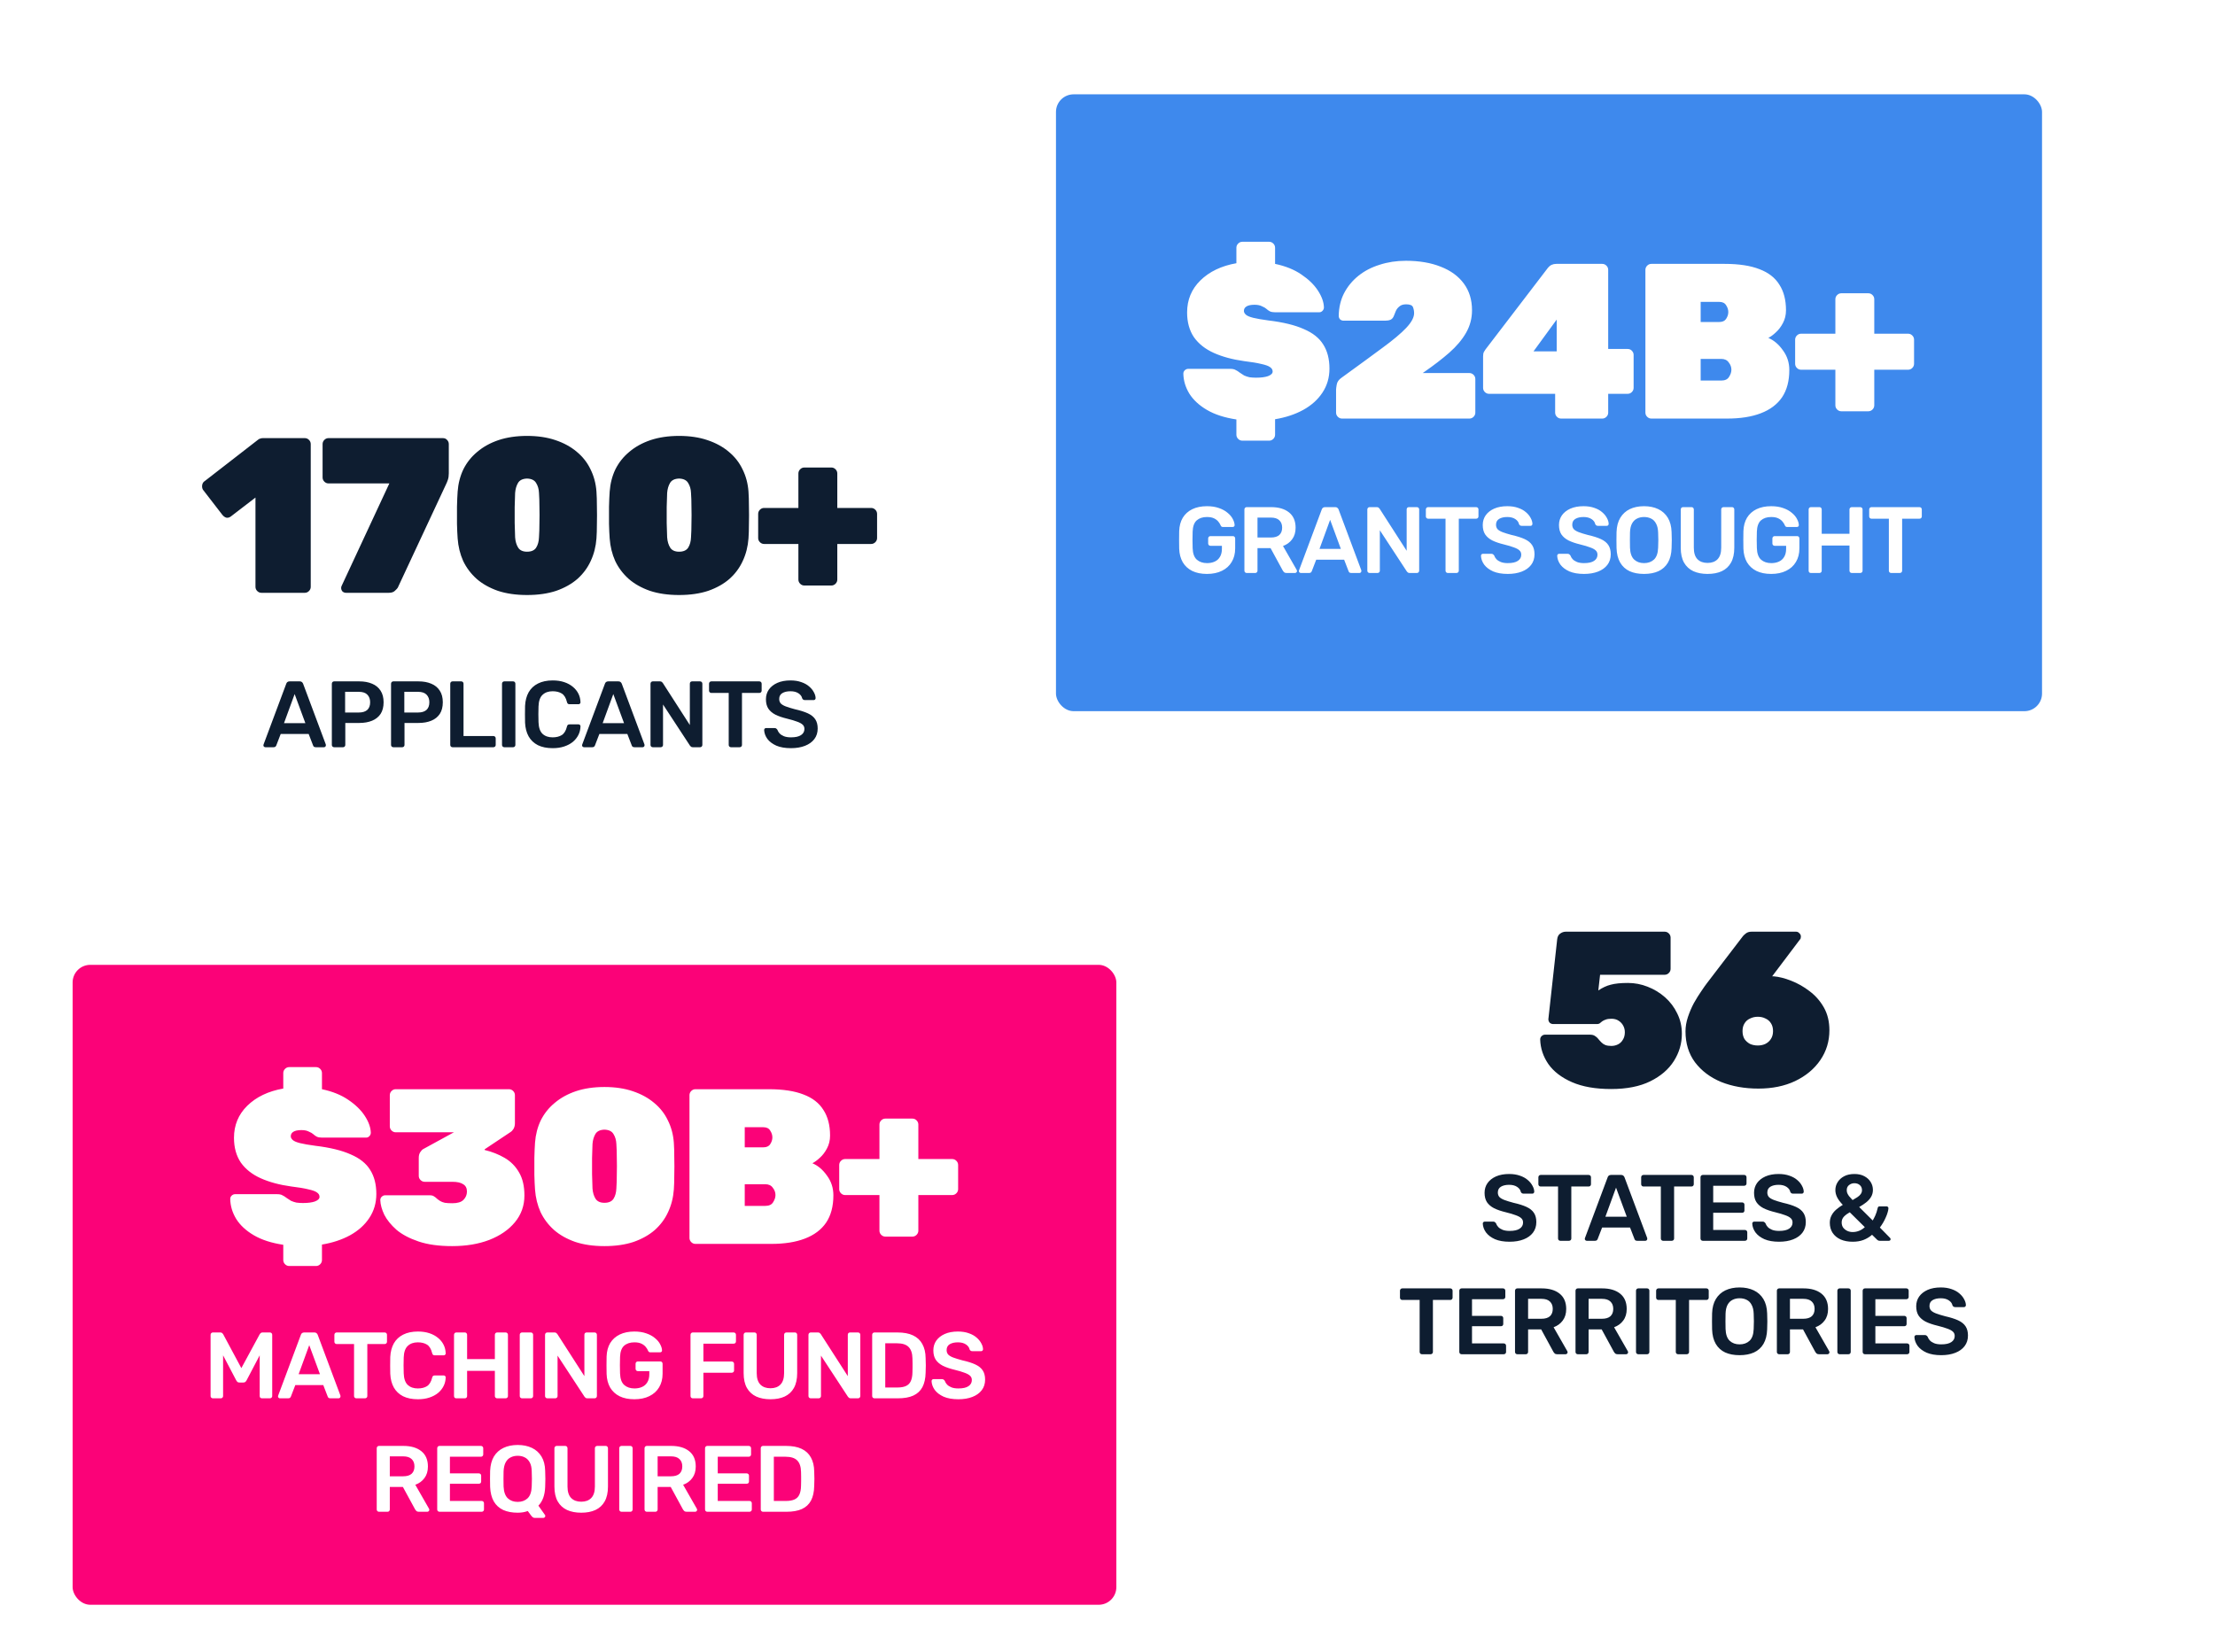
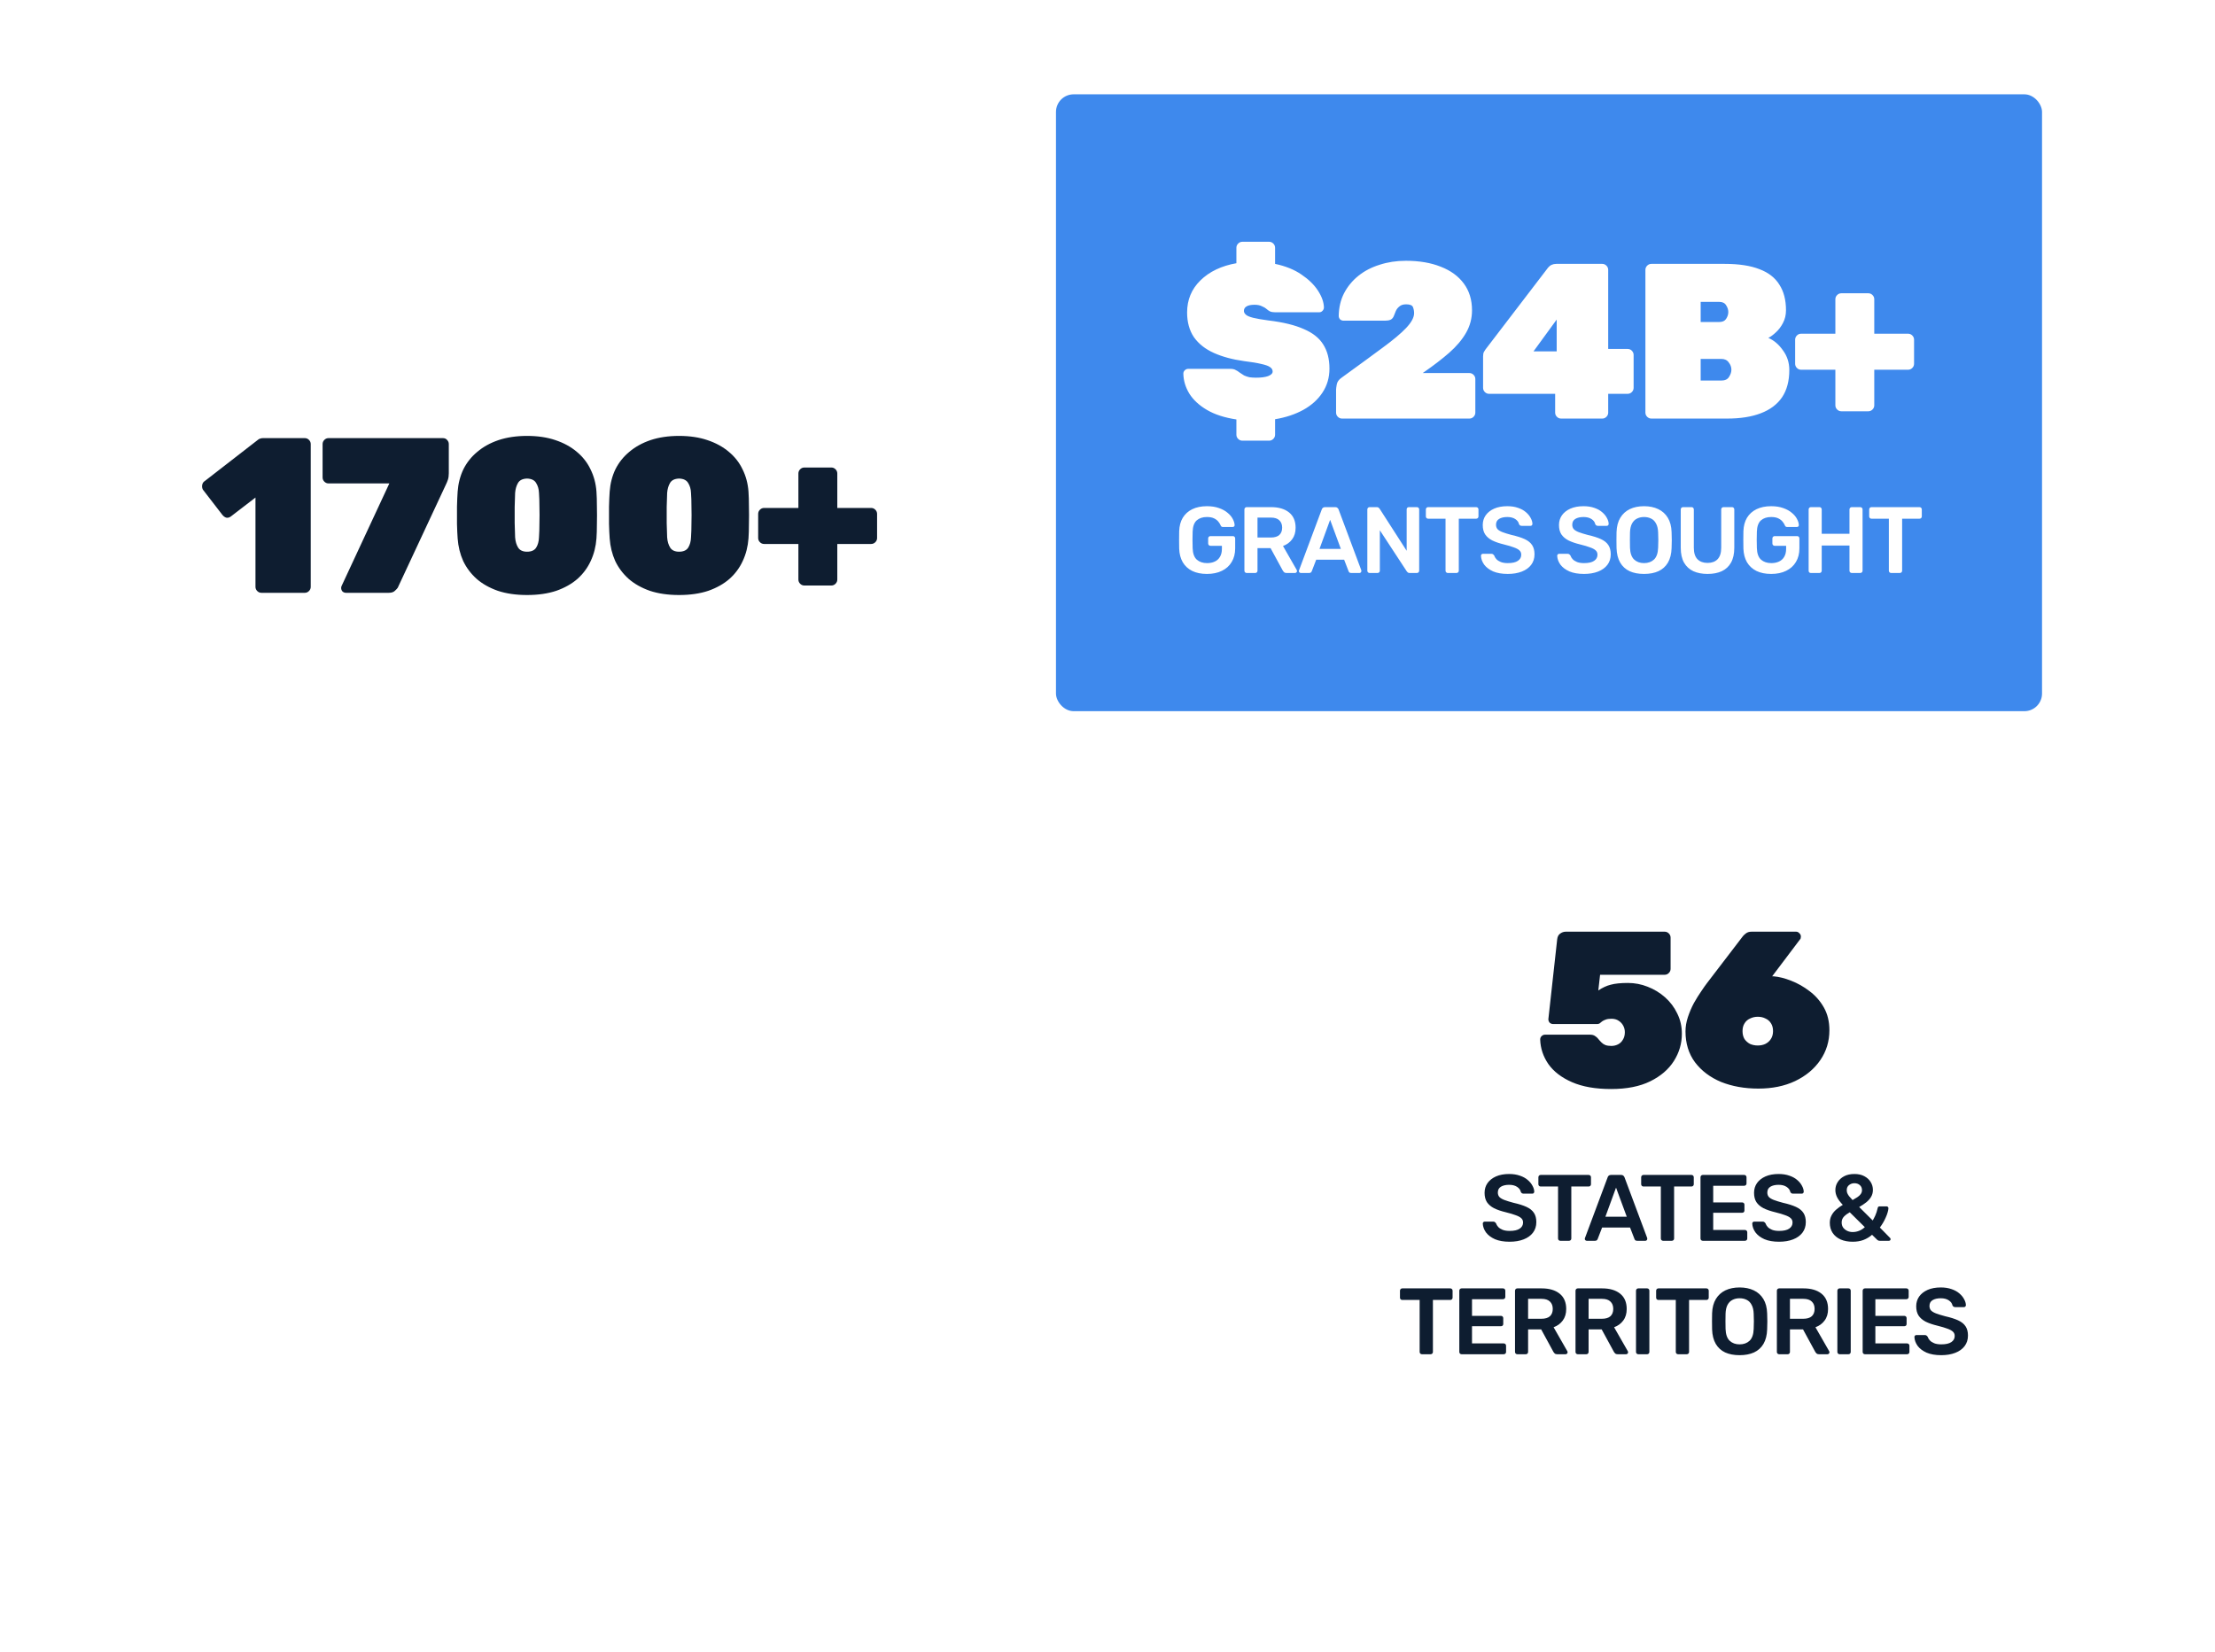
<svg xmlns="http://www.w3.org/2000/svg" width="488" height="364" viewBox="0 0 488 364" fill="none">
  <g filter="url(#filter0_dd_94_71486)">
    <rect x="30" y="54" width="178.649" height="110.729" rx="3.887" fill="white" />
    <path d="M57.6 112.85C57.243 112.85 56.934 112.72 56.675 112.46C56.415 112.201 56.285 111.892 56.285 111.535V91.861L50.831 96.049C50.506 96.276 50.182 96.357 49.857 96.292C49.532 96.195 49.24 95.984 48.98 95.659L44.695 90.107C44.532 89.783 44.484 89.442 44.549 89.085C44.614 88.695 44.809 88.403 45.133 88.208L56.87 79.101C57.032 78.972 57.194 78.89 57.357 78.858C57.519 78.793 57.714 78.761 57.941 78.761H67.145C67.502 78.761 67.811 78.89 68.07 79.15C68.33 79.41 68.46 79.718 68.46 80.075V111.535C68.46 111.892 68.33 112.201 68.07 112.46C67.811 112.72 67.502 112.85 67.145 112.85H57.6ZM76.234 112.85C75.942 112.85 75.682 112.752 75.455 112.558C75.26 112.33 75.163 112.071 75.163 111.778C75.163 111.616 75.195 111.47 75.26 111.34L85.779 88.744H72.387C72.03 88.744 71.722 88.614 71.462 88.354C71.202 88.094 71.072 87.786 71.072 87.429V80.075C71.072 79.718 71.202 79.41 71.462 79.15C71.722 78.89 72.03 78.761 72.387 78.761H97.564C97.954 78.761 98.263 78.89 98.49 79.15C98.749 79.41 98.879 79.718 98.879 80.075V86.504C98.879 87.056 98.814 87.526 98.684 87.916C98.555 88.306 98.409 88.663 98.246 88.987L87.63 111.73C87.532 111.892 87.321 112.119 86.997 112.412C86.705 112.704 86.25 112.85 85.633 112.85H76.234ZM116.119 113.337C113.684 113.337 111.541 113.028 109.69 112.412C107.84 111.762 106.282 110.886 105.015 109.782C103.749 108.646 102.759 107.331 102.045 105.837C101.363 104.311 100.957 102.656 100.827 100.87C100.762 99.993 100.714 98.922 100.681 97.656C100.681 96.39 100.681 95.123 100.681 93.857C100.714 92.559 100.762 91.455 100.827 90.546C100.957 88.76 101.379 87.121 102.093 85.627C102.84 84.134 103.863 82.851 105.161 81.78C106.46 80.676 108.018 79.816 109.837 79.199C111.687 78.582 113.781 78.274 116.119 78.274C118.456 78.274 120.534 78.582 122.352 79.199C124.203 79.816 125.777 80.676 127.076 81.78C128.375 82.851 129.381 84.134 130.095 85.627C130.842 87.121 131.28 88.76 131.41 90.546C131.475 91.455 131.508 92.559 131.508 93.857C131.54 95.123 131.54 96.39 131.508 97.656C131.508 98.922 131.475 99.993 131.41 100.87C131.28 102.656 130.858 104.311 130.144 105.837C129.462 107.331 128.488 108.646 127.222 109.782C125.956 110.886 124.398 111.762 122.547 112.412C120.696 113.028 118.554 113.337 116.119 113.337ZM116.119 103.792C117.06 103.792 117.726 103.5 118.115 102.915C118.505 102.298 118.716 101.535 118.749 100.626C118.813 99.685 118.846 98.63 118.846 97.461C118.878 96.292 118.878 95.123 118.846 93.955C118.846 92.753 118.813 91.715 118.749 90.838C118.716 89.994 118.505 89.263 118.115 88.646C117.758 88.03 117.093 87.705 116.119 87.672C115.145 87.705 114.479 88.03 114.122 88.646C113.765 89.263 113.554 89.994 113.489 90.838C113.457 91.715 113.424 92.753 113.392 93.955C113.392 95.123 113.392 96.292 113.392 97.461C113.424 98.63 113.457 99.685 113.489 100.626C113.554 101.535 113.781 102.298 114.171 102.915C114.56 103.5 115.21 103.792 116.119 103.792ZM149.613 113.337C147.178 113.337 145.035 113.028 143.184 112.412C141.334 111.762 139.775 110.886 138.509 109.782C137.243 108.646 136.253 107.331 135.539 105.837C134.857 104.311 134.451 102.656 134.321 100.87C134.256 99.993 134.208 98.922 134.175 97.656C134.175 96.39 134.175 95.123 134.175 93.857C134.208 92.559 134.256 91.455 134.321 90.546C134.451 88.76 134.873 87.121 135.587 85.627C136.334 84.134 137.357 82.851 138.655 81.78C139.954 80.676 141.512 79.816 143.33 79.199C145.181 78.582 147.275 78.274 149.613 78.274C151.95 78.274 154.028 78.582 155.846 79.199C157.697 79.816 159.271 80.676 160.57 81.78C161.869 82.851 162.875 84.134 163.589 85.627C164.336 87.121 164.774 88.76 164.904 90.546C164.969 91.455 165.002 92.559 165.002 93.857C165.034 95.123 165.034 96.39 165.002 97.656C165.002 98.922 164.969 99.993 164.904 100.87C164.774 102.656 164.352 104.311 163.638 105.837C162.956 107.331 161.982 108.646 160.716 109.782C159.45 110.886 157.891 111.762 156.041 112.412C154.19 113.028 152.048 113.337 149.613 113.337ZM149.613 103.792C150.554 103.792 151.22 103.5 151.609 102.915C151.999 102.298 152.21 101.535 152.242 100.626C152.307 99.685 152.34 98.63 152.34 97.461C152.372 96.292 152.372 95.123 152.34 93.955C152.34 92.753 152.307 91.715 152.242 90.838C152.21 89.994 151.999 89.263 151.609 88.646C151.252 88.03 150.587 87.705 149.613 87.672C148.639 87.705 147.973 88.03 147.616 88.646C147.259 89.263 147.048 89.994 146.983 90.838C146.95 91.715 146.918 92.753 146.885 93.955C146.885 95.123 146.885 96.292 146.885 97.461C146.918 98.63 146.95 99.685 146.983 100.626C147.048 101.535 147.275 102.298 147.665 102.915C148.054 103.5 148.704 103.792 149.613 103.792ZM177.214 111.243C176.857 111.243 176.548 111.113 176.289 110.853C176.029 110.593 175.899 110.285 175.899 109.928V102.087H168.351C167.994 102.087 167.685 101.958 167.425 101.698C167.166 101.438 167.036 101.13 167.036 100.773V95.464C167.036 95.107 167.166 94.799 167.425 94.539C167.685 94.279 167.994 94.149 168.351 94.149H175.899V86.552C175.899 86.195 176.029 85.887 176.289 85.627C176.548 85.367 176.857 85.237 177.214 85.237H183.155C183.512 85.237 183.821 85.367 184.08 85.627C184.34 85.887 184.47 86.195 184.47 86.552V94.149H191.921C192.278 94.149 192.587 94.279 192.846 94.539C193.106 94.799 193.236 95.107 193.236 95.464V100.773C193.236 101.13 193.106 101.438 192.846 101.698C192.587 101.958 192.278 102.087 191.921 102.087H184.47V109.928C184.47 110.285 184.34 110.593 184.08 110.853C183.821 111.113 183.512 111.243 183.155 111.243H177.214Z" fill="#0E1D30" />
-     <path d="M58.466 146.879C58.355 146.879 58.252 146.837 58.155 146.755C58.072 146.672 58.031 146.568 58.031 146.444C58.031 146.388 58.044 146.326 58.072 146.257L63.068 132.885C63.11 132.746 63.186 132.629 63.297 132.532C63.421 132.422 63.587 132.366 63.794 132.366H66.054C66.261 132.366 66.42 132.422 66.531 132.532C66.641 132.629 66.724 132.746 66.779 132.885L71.776 146.257C71.79 146.326 71.797 146.388 71.797 146.444C71.797 146.568 71.755 146.672 71.672 146.755C71.589 146.837 71.493 146.879 71.382 146.879H69.578C69.385 146.879 69.24 146.837 69.143 146.755C69.06 146.658 69.005 146.568 68.977 146.485L68.003 143.956H61.845L60.871 146.485C60.843 146.568 60.781 146.658 60.684 146.755C60.601 146.837 60.463 146.879 60.27 146.879H58.466ZM62.571 141.571H67.277L64.914 135.165L62.571 141.571ZM73.608 146.879C73.47 146.879 73.352 146.831 73.255 146.734C73.159 146.637 73.11 146.52 73.11 146.381V132.885C73.11 132.733 73.159 132.608 73.255 132.512C73.352 132.415 73.47 132.366 73.608 132.366H79.164C80.242 132.366 81.182 132.539 81.984 132.885C82.785 133.216 83.407 133.728 83.85 134.419C84.292 135.096 84.513 135.946 84.513 136.969C84.513 138.006 84.292 138.862 83.85 139.54C83.407 140.203 82.785 140.701 81.984 141.032C81.182 141.364 80.242 141.53 79.164 141.53H76.075V146.381C76.075 146.52 76.027 146.637 75.93 146.734C75.847 146.831 75.729 146.879 75.577 146.879H73.608ZM76.034 139.229H79.06C79.862 139.229 80.477 139.042 80.906 138.669C81.334 138.282 81.548 137.715 81.548 136.969C81.548 136.278 81.348 135.725 80.947 135.31C80.546 134.882 79.917 134.668 79.06 134.668H76.034V139.229ZM86.652 146.879C86.514 146.879 86.396 146.831 86.3 146.734C86.203 146.637 86.154 146.52 86.154 146.381V132.885C86.154 132.733 86.203 132.608 86.3 132.512C86.396 132.415 86.514 132.366 86.652 132.366H92.208C93.286 132.366 94.226 132.539 95.028 132.885C95.829 133.216 96.451 133.728 96.894 134.419C97.336 135.096 97.557 135.946 97.557 136.969C97.557 138.006 97.336 138.862 96.894 139.54C96.451 140.203 95.829 140.701 95.028 141.032C94.226 141.364 93.286 141.53 92.208 141.53H89.119V146.381C89.119 146.52 89.071 146.637 88.974 146.734C88.891 146.831 88.774 146.879 88.622 146.879H86.652ZM89.078 139.229H92.105C92.906 139.229 93.521 139.042 93.95 138.669C94.378 138.282 94.593 137.715 94.593 136.969C94.593 136.278 94.392 135.725 93.991 135.31C93.59 134.882 92.962 134.668 92.105 134.668H89.078V139.229ZM99.696 146.879C99.558 146.879 99.441 146.831 99.344 146.734C99.247 146.637 99.199 146.52 99.199 146.381V132.864C99.199 132.726 99.247 132.608 99.344 132.512C99.441 132.415 99.558 132.366 99.696 132.366H101.624C101.763 132.366 101.88 132.415 101.977 132.512C102.074 132.608 102.122 132.726 102.122 132.864V144.412H108.694C108.846 144.412 108.971 144.46 109.067 144.557C109.164 144.654 109.212 144.778 109.212 144.93V146.381C109.212 146.52 109.164 146.637 109.067 146.734C108.971 146.831 108.846 146.879 108.694 146.879H99.696ZM111.101 146.879C110.962 146.879 110.845 146.831 110.748 146.734C110.651 146.637 110.603 146.52 110.603 146.381V132.864C110.603 132.726 110.651 132.608 110.748 132.512C110.845 132.415 110.962 132.366 111.101 132.366H113.049C113.202 132.366 113.319 132.415 113.402 132.512C113.499 132.608 113.547 132.726 113.547 132.864V146.381C113.547 146.52 113.499 146.637 113.402 146.734C113.319 146.831 113.202 146.879 113.049 146.879H111.101ZM121.774 147.086C120.489 147.086 119.397 146.865 118.498 146.423C117.614 145.967 116.937 145.324 116.467 144.495C115.997 143.652 115.734 142.643 115.679 141.468C115.665 140.901 115.658 140.293 115.658 139.643C115.658 138.994 115.665 138.372 115.679 137.777C115.734 136.616 115.997 135.614 116.467 134.771C116.95 133.928 117.635 133.286 118.519 132.843C119.418 132.387 120.503 132.159 121.774 132.159C122.714 132.159 123.557 132.283 124.303 132.532C125.05 132.781 125.686 133.127 126.211 133.569C126.736 133.997 127.144 134.502 127.434 135.082C127.724 135.663 127.876 136.292 127.89 136.969C127.904 137.093 127.863 137.197 127.766 137.28C127.683 137.363 127.579 137.404 127.455 137.404H125.485C125.333 137.404 125.209 137.37 125.112 137.301C125.015 137.218 124.946 137.086 124.905 136.907C124.684 135.995 124.303 135.373 123.764 135.041C123.225 134.709 122.555 134.543 121.753 134.543C120.827 134.543 120.088 134.806 119.535 135.331C118.982 135.842 118.685 136.692 118.644 137.881C118.602 139.015 118.602 140.176 118.644 141.364C118.685 142.553 118.982 143.41 119.535 143.935C120.088 144.446 120.827 144.702 121.753 144.702C122.555 144.702 123.225 144.536 123.764 144.204C124.303 143.859 124.684 143.237 124.905 142.339C124.946 142.145 125.015 142.014 125.112 141.945C125.209 141.876 125.333 141.841 125.485 141.841H127.455C127.579 141.841 127.683 141.882 127.766 141.965C127.863 142.048 127.904 142.152 127.89 142.276C127.876 142.954 127.724 143.582 127.434 144.163C127.144 144.743 126.736 145.255 126.211 145.697C125.686 146.126 125.05 146.464 124.303 146.713C123.557 146.962 122.714 147.086 121.774 147.086ZM128.673 146.879C128.563 146.879 128.459 146.837 128.362 146.755C128.28 146.672 128.238 146.568 128.238 146.444C128.238 146.388 128.252 146.326 128.28 146.257L133.276 132.885C133.317 132.746 133.393 132.629 133.504 132.532C133.628 132.422 133.794 132.366 134.002 132.366H136.261C136.469 132.366 136.628 132.422 136.738 132.532C136.849 132.629 136.932 132.746 136.987 132.885L141.983 146.257C141.997 146.326 142.004 146.388 142.004 146.444C142.004 146.568 141.963 146.672 141.88 146.755C141.797 146.837 141.7 146.879 141.59 146.879H139.786C139.592 146.879 139.447 146.837 139.351 146.755C139.268 146.658 139.212 146.568 139.185 146.485L138.21 143.956H132.053L131.078 146.485C131.051 146.568 130.989 146.658 130.892 146.755C130.809 146.837 130.671 146.879 130.477 146.879H128.673ZM132.778 141.571H137.485L135.121 135.165L132.778 141.571ZM143.815 146.879C143.677 146.879 143.56 146.831 143.463 146.734C143.366 146.637 143.318 146.52 143.318 146.381V132.885C143.318 132.733 143.366 132.608 143.463 132.512C143.56 132.415 143.677 132.366 143.815 132.366H145.412C145.605 132.366 145.743 132.415 145.826 132.512C145.923 132.594 145.985 132.657 146.013 132.698L151.984 141.986V132.885C151.984 132.733 152.025 132.608 152.108 132.512C152.205 132.415 152.329 132.366 152.481 132.366H154.223C154.375 132.366 154.499 132.415 154.596 132.512C154.693 132.608 154.741 132.733 154.741 132.885V146.361C154.741 146.513 154.693 146.637 154.596 146.734C154.499 146.831 154.382 146.879 154.244 146.879H152.627C152.433 146.879 152.295 146.831 152.212 146.734C152.129 146.637 152.067 146.575 152.025 146.547L146.075 137.466V146.381C146.075 146.52 146.027 146.637 145.93 146.734C145.833 146.831 145.709 146.879 145.557 146.879H143.815ZM161.044 146.879C160.906 146.879 160.789 146.831 160.692 146.734C160.595 146.637 160.547 146.52 160.547 146.381V134.916H156.711C156.573 134.916 156.456 134.868 156.359 134.771C156.262 134.675 156.214 134.557 156.214 134.419V132.885C156.214 132.733 156.262 132.608 156.359 132.512C156.456 132.415 156.573 132.366 156.711 132.366H167.285C167.437 132.366 167.561 132.415 167.658 132.512C167.755 132.608 167.803 132.733 167.803 132.885V134.419C167.803 134.557 167.755 134.675 167.658 134.771C167.561 134.868 167.437 134.916 167.285 134.916H163.47V146.381C163.47 146.52 163.422 146.637 163.325 146.734C163.228 146.831 163.104 146.879 162.952 146.879H161.044ZM174.262 147.086C172.977 147.086 171.899 146.9 171.028 146.526C170.171 146.139 169.514 145.642 169.058 145.034C168.616 144.412 168.381 143.762 168.353 143.085C168.353 142.961 168.395 142.857 168.478 142.774C168.561 142.691 168.664 142.65 168.789 142.65H170.634C170.814 142.65 170.945 142.691 171.028 142.774C171.125 142.843 171.207 142.933 171.277 143.043C171.36 143.306 171.518 143.569 171.753 143.831C171.988 144.08 172.306 144.287 172.707 144.453C173.122 144.619 173.64 144.702 174.262 144.702C175.257 144.702 175.997 144.536 176.48 144.204C176.978 143.873 177.227 143.424 177.227 142.857C177.227 142.456 177.095 142.138 176.833 141.903C176.57 141.654 176.162 141.433 175.61 141.24C175.071 141.032 174.352 140.818 173.453 140.597C172.417 140.348 171.546 140.051 170.841 139.706C170.15 139.346 169.625 138.897 169.266 138.358C168.92 137.819 168.747 137.135 168.747 136.305C168.747 135.504 168.962 134.792 169.39 134.17C169.832 133.548 170.454 133.057 171.256 132.698C172.071 132.339 173.039 132.159 174.158 132.159C175.057 132.159 175.851 132.283 176.543 132.532C177.234 132.767 177.807 133.085 178.263 133.486C178.719 133.873 179.065 134.294 179.3 134.751C179.549 135.193 179.68 135.628 179.694 136.057C179.694 136.167 179.652 136.271 179.569 136.368C179.5 136.451 179.397 136.492 179.258 136.492H177.33C177.22 136.492 177.109 136.464 176.999 136.409C176.888 136.354 176.798 136.25 176.729 136.098C176.646 135.67 176.377 135.303 175.921 134.999C175.464 134.695 174.877 134.543 174.158 134.543C173.412 134.543 172.811 134.681 172.355 134.958C171.899 135.234 171.671 135.663 171.671 136.243C171.671 136.63 171.781 136.955 172.002 137.218C172.237 137.466 172.603 137.688 173.101 137.881C173.612 138.075 174.283 138.282 175.112 138.503C176.287 138.766 177.247 139.07 177.994 139.415C178.74 139.761 179.286 140.203 179.632 140.742C179.977 141.267 180.15 141.938 180.15 142.753C180.15 143.665 179.901 144.446 179.404 145.096C178.92 145.732 178.236 146.222 177.351 146.568C176.467 146.913 175.437 147.086 174.262 147.086Z" fill="#0E1D30" />
  </g>
  <g filter="url(#filter1_dd_94_71486)">
-     <rect x="16" y="194.835" width="229.948" height="141.018" rx="3.887" fill="#FB0278" />
    <path d="M63.725 261.2C63.368 261.2 63.06 261.07 62.8 260.81C62.54 260.55 62.41 260.242 62.41 259.885V256.525C59.813 256.135 57.654 255.437 55.933 254.431C54.213 253.424 52.914 252.223 52.038 250.827C51.193 249.431 50.755 247.97 50.723 246.444C50.723 246.152 50.82 245.908 51.015 245.713C51.242 245.486 51.502 245.373 51.794 245.373H61.047C61.566 245.373 61.956 245.454 62.216 245.616C62.508 245.746 62.816 245.941 63.141 246.2C63.465 246.428 63.79 246.639 64.115 246.834C64.472 246.996 64.862 247.126 65.284 247.223C65.738 247.288 66.225 247.321 66.745 247.321C67.848 247.321 68.725 247.207 69.374 246.98C70.056 246.72 70.397 246.379 70.397 245.957C70.397 245.567 70.202 245.243 69.813 244.983C69.456 244.723 68.822 244.496 67.913 244.301C67.004 244.074 65.738 243.863 64.115 243.668C61.55 243.311 59.326 242.71 57.443 241.866C55.56 241.022 54.099 239.87 53.06 238.409C52.054 236.915 51.55 235.097 51.55 232.954C51.55 230.162 52.525 227.808 54.472 225.893C56.453 223.945 59.099 222.679 62.41 222.094V218.686C62.41 218.328 62.54 218.02 62.8 217.76C63.06 217.5 63.368 217.371 63.725 217.371H69.618C69.975 217.371 70.283 217.5 70.543 217.76C70.803 218.02 70.933 218.328 70.933 218.686V222.241C73.238 222.728 75.169 223.507 76.728 224.578C78.319 225.649 79.536 226.834 80.38 228.133C81.224 229.432 81.663 230.665 81.695 231.834C81.695 232.126 81.582 232.386 81.354 232.613C81.159 232.808 80.932 232.906 80.672 232.906H70.933C70.478 232.906 70.105 232.841 69.813 232.711C69.553 232.581 69.277 232.386 68.985 232.126C68.822 231.964 68.514 231.786 68.059 231.591C67.637 231.363 67.085 231.25 66.404 231.25C65.592 231.25 64.991 231.38 64.602 231.639C64.245 231.867 64.066 232.191 64.066 232.613C64.066 232.906 64.212 233.182 64.504 233.441C64.797 233.701 65.332 233.928 66.112 234.123C66.891 234.318 68.011 234.513 69.472 234.707C72.718 235.097 75.316 235.73 77.264 236.607C79.244 237.451 80.672 238.587 81.549 240.016C82.458 241.444 82.913 243.214 82.913 245.324C82.913 247.304 82.393 249.074 81.354 250.632C80.348 252.158 78.936 253.424 77.118 254.431C75.332 255.405 73.27 256.086 70.933 256.476V259.885C70.933 260.242 70.803 260.55 70.543 260.81C70.283 261.07 69.975 261.2 69.618 261.2H63.725ZM99.613 256.817C96.691 256.817 94.224 256.476 92.211 255.794C90.198 255.112 88.575 254.252 87.341 253.213C86.14 252.142 85.247 251.038 84.663 249.902C84.111 248.733 83.819 247.661 83.786 246.687C83.786 246.395 83.884 246.152 84.078 245.957C84.306 245.73 84.565 245.616 84.858 245.616H94.646C95.101 245.616 95.425 245.697 95.62 245.86C95.847 245.989 96.075 246.168 96.302 246.395C96.497 246.558 96.724 246.72 96.984 246.882C97.243 247.045 97.584 247.174 98.006 247.272C98.428 247.337 98.98 247.369 99.662 247.369C100.798 247.369 101.61 247.126 102.097 246.639C102.616 246.119 102.876 245.502 102.876 244.788C102.876 244.041 102.6 243.506 102.048 243.181C101.529 242.824 100.733 242.645 99.662 242.645H93.575C93.218 242.645 92.909 242.516 92.649 242.256C92.39 241.996 92.26 241.688 92.26 241.331V237.386C92.26 236.899 92.357 236.493 92.552 236.168C92.779 235.811 93.007 235.568 93.234 235.438L100.003 231.737H87.195C86.838 231.737 86.53 231.607 86.27 231.347C86.01 231.088 85.88 230.779 85.88 230.422V223.555C85.88 223.198 86.01 222.89 86.27 222.63C86.53 222.37 86.838 222.241 87.195 222.241H112.129C112.486 222.241 112.795 222.37 113.054 222.63C113.314 222.89 113.444 223.198 113.444 223.555V229.74C113.444 230.195 113.346 230.601 113.152 230.958C112.957 231.282 112.73 231.526 112.47 231.688L106.772 235.487V235.633C108.395 236.022 109.873 236.607 111.204 237.386C112.535 238.165 113.59 239.236 114.369 240.6C115.148 241.931 115.538 243.619 115.538 245.665C115.538 247.905 114.84 249.869 113.444 251.557C112.08 253.213 110.197 254.512 107.795 255.453C105.425 256.362 102.698 256.817 99.613 256.817ZM133.166 256.817C130.731 256.817 128.589 256.508 126.738 255.892C124.887 255.242 123.329 254.366 122.063 253.262C120.797 252.125 119.806 250.811 119.092 249.317C118.41 247.791 118.005 246.136 117.875 244.35C117.81 243.473 117.761 242.402 117.729 241.136C117.729 239.87 117.729 238.603 117.729 237.337C117.761 236.039 117.81 234.935 117.875 234.026C118.005 232.24 118.427 230.601 119.141 229.107C119.888 227.614 120.91 226.331 122.209 225.26C123.508 224.156 125.066 223.296 126.884 222.679C128.735 222.062 130.829 221.754 133.166 221.754C135.504 221.754 137.582 222.062 139.4 222.679C141.25 223.296 142.825 224.156 144.123 225.26C145.422 226.331 146.429 227.614 147.143 229.107C147.89 230.601 148.328 232.24 148.458 234.026C148.523 234.935 148.555 236.039 148.555 237.337C148.588 238.603 148.588 239.87 148.555 241.136C148.555 242.402 148.523 243.473 148.458 244.35C148.328 246.136 147.906 247.791 147.192 249.317C146.51 250.811 145.536 252.125 144.27 253.262C143.003 254.366 141.445 255.242 139.594 255.892C137.744 256.508 135.601 256.817 133.166 256.817ZM133.166 247.272C134.108 247.272 134.773 246.98 135.163 246.395C135.552 245.778 135.763 245.015 135.796 244.106C135.861 243.165 135.893 242.11 135.893 240.941C135.926 239.772 135.926 238.603 135.893 237.435C135.893 236.233 135.861 235.194 135.796 234.318C135.763 233.474 135.552 232.743 135.163 232.126C134.806 231.51 134.14 231.185 133.166 231.152C132.192 231.185 131.527 231.51 131.17 232.126C130.812 232.743 130.601 233.474 130.536 234.318C130.504 235.194 130.472 236.233 130.439 237.435C130.439 238.603 130.439 239.772 130.439 240.941C130.472 242.11 130.504 243.165 130.536 244.106C130.601 245.015 130.829 245.778 131.218 246.395C131.608 246.98 132.257 247.272 133.166 247.272ZM153.219 256.33C152.862 256.33 152.554 256.2 152.294 255.94C152.034 255.681 151.904 255.372 151.904 255.015V223.555C151.904 223.198 152.034 222.89 152.294 222.63C152.554 222.37 152.862 222.241 153.219 222.241H169.387C172.504 222.241 175.053 222.63 177.033 223.409C179.013 224.156 180.474 225.292 181.416 226.818C182.39 228.312 182.877 230.195 182.877 232.467C182.877 233.506 182.65 234.448 182.195 235.292C181.773 236.104 181.254 236.785 180.637 237.337C180.052 237.889 179.5 238.295 178.981 238.555C180.215 239.074 181.286 239.983 182.195 241.282C183.137 242.548 183.607 243.993 183.607 245.616C183.607 248.051 183.072 250.064 182 251.655C180.929 253.213 179.371 254.382 177.325 255.161C175.312 255.94 172.829 256.33 169.874 256.33H153.219ZM164.079 247.954H168.608C169.42 247.954 169.988 247.694 170.313 247.174C170.67 246.622 170.848 246.087 170.848 245.567C170.848 244.983 170.653 244.447 170.264 243.96C169.907 243.441 169.355 243.181 168.608 243.181H164.079V247.954ZM164.079 235.048H168.17C168.884 235.048 169.387 234.821 169.679 234.367C170.004 233.88 170.166 233.376 170.166 232.857C170.166 232.337 170.004 231.834 169.679 231.347C169.387 230.86 168.884 230.617 168.17 230.617H164.079V235.048ZM195.07 254.723C194.713 254.723 194.404 254.593 194.145 254.333C193.885 254.073 193.755 253.765 193.755 253.408V245.567H186.207C185.85 245.567 185.541 245.437 185.281 245.178C185.022 244.918 184.892 244.61 184.892 244.252V238.944C184.892 238.587 185.022 238.279 185.281 238.019C185.541 237.759 185.85 237.629 186.207 237.629H193.755V230.032C193.755 229.675 193.885 229.367 194.145 229.107C194.404 228.847 194.713 228.717 195.07 228.717H201.011C201.368 228.717 201.677 228.847 201.936 229.107C202.196 229.367 202.326 229.675 202.326 230.032V237.629H209.777C210.134 237.629 210.443 237.759 210.702 238.019C210.962 238.279 211.092 238.587 211.092 238.944V244.252C211.092 244.61 210.962 244.918 210.702 245.178C210.443 245.437 210.134 245.567 209.777 245.567H202.326V253.408C202.326 253.765 202.196 254.073 201.936 254.333C201.677 254.593 201.368 254.723 201.011 254.723H195.07Z" fill="white" />
-     <path d="M46.912 290.359C46.76 290.359 46.636 290.311 46.539 290.214C46.442 290.117 46.394 290 46.394 289.862V276.365C46.394 276.213 46.442 276.088 46.539 275.992C46.636 275.895 46.76 275.847 46.912 275.847H48.55C48.743 275.847 48.888 275.902 48.985 276.012C49.082 276.109 49.144 276.185 49.172 276.241L53.173 283.704L57.216 276.241C57.243 276.185 57.306 276.109 57.403 276.012C57.499 275.902 57.644 275.847 57.838 275.847H59.455C59.607 275.847 59.731 275.895 59.828 275.992C59.925 276.088 59.973 276.213 59.973 276.365V289.862C59.973 290 59.925 290.117 59.828 290.214C59.731 290.311 59.607 290.359 59.455 290.359H57.713C57.561 290.359 57.437 290.311 57.34 290.214C57.257 290.117 57.216 290 57.216 289.862V280.885L54.313 286.42C54.244 286.544 54.154 286.655 54.044 286.752C53.933 286.835 53.788 286.876 53.608 286.876H52.758C52.565 286.876 52.413 286.835 52.302 286.752C52.206 286.655 52.123 286.544 52.054 286.42L49.151 280.885V289.862C49.151 290 49.103 290.117 49.006 290.214C48.909 290.311 48.792 290.359 48.654 290.359H46.912ZM61.685 290.359C61.574 290.359 61.47 290.318 61.374 290.235C61.291 290.152 61.249 290.048 61.249 289.924C61.249 289.868 61.263 289.806 61.291 289.737L66.287 276.365C66.329 276.227 66.405 276.109 66.515 276.012C66.64 275.902 66.805 275.847 67.013 275.847H69.273C69.48 275.847 69.639 275.902 69.749 276.012C69.86 276.109 69.943 276.227 69.998 276.365L74.995 289.737C75.008 289.806 75.015 289.868 75.015 289.924C75.015 290.048 74.974 290.152 74.891 290.235C74.808 290.318 74.711 290.359 74.601 290.359H72.797C72.604 290.359 72.458 290.318 72.362 290.235C72.279 290.138 72.224 290.048 72.196 289.965L71.221 287.436H65.064L64.09 289.965C64.062 290.048 64 290.138 63.903 290.235C63.82 290.318 63.682 290.359 63.488 290.359H61.685ZM65.79 285.052H70.496L68.132 278.645L65.79 285.052ZM78.501 290.359C78.363 290.359 78.245 290.311 78.148 290.214C78.052 290.117 78.003 290 78.003 289.862V278.397H74.168C74.03 278.397 73.912 278.348 73.815 278.252C73.719 278.155 73.67 278.037 73.67 277.899V276.365C73.67 276.213 73.719 276.088 73.815 275.992C73.912 275.895 74.03 275.847 74.168 275.847H84.741C84.893 275.847 85.018 275.895 85.114 275.992C85.211 276.088 85.26 276.213 85.26 276.365V277.899C85.26 278.037 85.211 278.155 85.114 278.252C85.018 278.348 84.893 278.397 84.741 278.397H80.927V289.862C80.927 290 80.878 290.117 80.781 290.214C80.685 290.311 80.56 290.359 80.408 290.359H78.501ZM92.076 290.566C90.79 290.566 89.698 290.345 88.8 289.903C87.915 289.447 87.238 288.804 86.768 287.975C86.298 287.132 86.036 286.123 85.981 284.948C85.967 284.381 85.96 283.773 85.96 283.124C85.96 282.474 85.967 281.852 85.981 281.258C86.036 280.097 86.298 279.095 86.768 278.252C87.252 277.408 87.936 276.766 88.821 276.323C89.719 275.867 90.804 275.639 92.076 275.639C93.016 275.639 93.859 275.764 94.605 276.012C95.351 276.261 95.987 276.607 96.512 277.049C97.038 277.478 97.445 277.982 97.736 278.563C98.026 279.143 98.178 279.772 98.192 280.449C98.206 280.574 98.164 280.677 98.067 280.76C97.984 280.843 97.881 280.885 97.756 280.885H95.787C95.635 280.885 95.51 280.85 95.414 280.781C95.317 280.698 95.248 280.567 95.206 280.387C94.985 279.475 94.605 278.853 94.066 278.521C93.527 278.189 92.857 278.023 92.055 278.023C91.129 278.023 90.389 278.286 89.837 278.811C89.284 279.323 88.987 280.173 88.945 281.361C88.904 282.495 88.904 283.656 88.945 284.844C88.987 286.033 89.284 286.89 89.837 287.415C90.389 287.927 91.129 288.182 92.055 288.182C92.857 288.182 93.527 288.016 94.066 287.685C94.605 287.339 94.985 286.717 95.206 285.819C95.248 285.625 95.317 285.494 95.414 285.425C95.51 285.356 95.635 285.321 95.787 285.321H97.756C97.881 285.321 97.984 285.363 98.067 285.446C98.164 285.529 98.206 285.632 98.192 285.757C98.178 286.434 98.026 287.063 97.736 287.643C97.445 288.224 97.038 288.735 96.512 289.177C95.987 289.606 95.351 289.944 94.605 290.193C93.859 290.442 93.016 290.566 92.076 290.566ZM100.526 290.359C100.388 290.359 100.27 290.318 100.174 290.235C100.077 290.138 100.028 290.014 100.028 289.862V276.365C100.028 276.213 100.077 276.088 100.174 275.992C100.27 275.895 100.388 275.847 100.526 275.847H102.413C102.565 275.847 102.682 275.895 102.765 275.992C102.862 276.088 102.91 276.213 102.91 276.365V281.714H109.026V276.365C109.026 276.213 109.075 276.088 109.171 275.992C109.268 275.895 109.386 275.847 109.524 275.847H111.39C111.542 275.847 111.666 275.895 111.763 275.992C111.86 276.088 111.908 276.213 111.908 276.365V289.862C111.908 290 111.86 290.117 111.763 290.214C111.666 290.311 111.542 290.359 111.39 290.359H109.524C109.386 290.359 109.268 290.311 109.171 290.214C109.075 290.117 109.026 290 109.026 289.862V284.305H102.91V289.862C102.91 290 102.862 290.117 102.765 290.214C102.682 290.311 102.565 290.359 102.413 290.359H100.526ZM115.008 290.359C114.87 290.359 114.752 290.311 114.655 290.214C114.559 290.117 114.51 290 114.51 289.862V276.344C114.51 276.206 114.559 276.088 114.655 275.992C114.752 275.895 114.87 275.847 115.008 275.847H116.957C117.109 275.847 117.226 275.895 117.309 275.992C117.406 276.088 117.454 276.206 117.454 276.344V289.862C117.454 290 117.406 290.117 117.309 290.214C117.226 290.311 117.109 290.359 116.957 290.359H115.008ZM120.581 290.359C120.443 290.359 120.325 290.311 120.229 290.214C120.132 290.117 120.084 290 120.084 289.862V276.365C120.084 276.213 120.132 276.088 120.229 275.992C120.325 275.895 120.443 275.847 120.581 275.847H122.178C122.371 275.847 122.509 275.895 122.592 275.992C122.689 276.075 122.751 276.137 122.779 276.178L128.75 285.466V276.365C128.75 276.213 128.791 276.088 128.874 275.992C128.971 275.895 129.095 275.847 129.247 275.847H130.989C131.141 275.847 131.265 275.895 131.362 275.992C131.459 276.088 131.507 276.213 131.507 276.365V289.841C131.507 289.993 131.459 290.117 131.362 290.214C131.265 290.311 131.148 290.359 131.009 290.359H129.392C129.199 290.359 129.061 290.311 128.978 290.214C128.895 290.117 128.833 290.055 128.791 290.027L122.841 280.947V289.862C122.841 290 122.793 290.117 122.696 290.214C122.599 290.311 122.475 290.359 122.323 290.359H120.581ZM139.759 290.566C138.487 290.566 137.403 290.345 136.504 289.903C135.62 289.461 134.928 288.825 134.431 287.996C133.947 287.153 133.685 286.15 133.643 284.989C133.629 284.395 133.622 283.759 133.622 283.082C133.622 282.391 133.629 281.741 133.643 281.133C133.685 279.986 133.947 279.005 134.431 278.189C134.928 277.374 135.626 276.745 136.525 276.303C137.437 275.86 138.515 275.639 139.759 275.639C140.768 275.639 141.653 275.778 142.413 276.054C143.173 276.317 143.802 276.662 144.299 277.091C144.811 277.505 145.191 277.954 145.44 278.438C145.702 278.922 145.84 279.371 145.854 279.786C145.868 279.91 145.834 280.014 145.751 280.097C145.668 280.18 145.557 280.221 145.419 280.221H143.284C143.145 280.221 143.042 280.193 142.973 280.138C142.903 280.083 142.841 280 142.786 279.889C142.675 279.599 142.503 279.316 142.268 279.039C142.033 278.749 141.715 278.507 141.314 278.314C140.913 278.12 140.395 278.023 139.759 278.023C138.819 278.023 138.066 278.272 137.499 278.77C136.946 279.267 136.649 280.09 136.608 281.237C136.566 282.439 136.566 283.656 136.608 284.886C136.649 286.061 136.953 286.904 137.52 287.415C138.1 287.927 138.861 288.182 139.801 288.182C140.422 288.182 140.975 288.072 141.459 287.851C141.957 287.629 142.344 287.284 142.62 286.814C142.91 286.344 143.055 285.743 143.055 285.01V284.368H140.526C140.388 284.368 140.27 284.319 140.174 284.222C140.077 284.126 140.029 284.001 140.029 283.849V282.75C140.029 282.598 140.077 282.474 140.174 282.377C140.27 282.28 140.388 282.232 140.526 282.232H145.481C145.633 282.232 145.751 282.28 145.834 282.377C145.93 282.474 145.979 282.598 145.979 282.75V284.927C145.979 286.088 145.723 287.09 145.212 287.933C144.714 288.777 143.995 289.426 143.055 289.882C142.129 290.338 141.031 290.566 139.759 290.566ZM152.628 290.359C152.49 290.359 152.372 290.311 152.275 290.214C152.179 290.117 152.13 290 152.13 289.862V276.365C152.13 276.213 152.179 276.088 152.275 275.992C152.372 275.895 152.49 275.847 152.628 275.847H161.626C161.778 275.847 161.902 275.895 161.999 275.992C162.095 276.088 162.144 276.213 162.144 276.365V277.816C162.144 277.968 162.095 278.093 161.999 278.189C161.902 278.272 161.778 278.314 161.626 278.314H154.97V282.253H161.211C161.363 282.253 161.487 282.301 161.584 282.398C161.681 282.495 161.729 282.619 161.729 282.771V284.222C161.729 284.361 161.681 284.478 161.584 284.575C161.487 284.672 161.363 284.72 161.211 284.72H154.97V289.862C154.97 290 154.922 290.117 154.825 290.214C154.729 290.311 154.604 290.359 154.452 290.359H152.628ZM169.744 290.566C168.541 290.566 167.498 290.366 166.613 289.965C165.729 289.551 165.045 288.922 164.561 288.079C164.077 287.222 163.835 286.13 163.835 284.803V276.365C163.835 276.213 163.884 276.088 163.98 275.992C164.077 275.895 164.195 275.847 164.333 275.847H166.219C166.372 275.847 166.489 275.895 166.572 275.992C166.669 276.088 166.717 276.213 166.717 276.365V284.803C166.717 285.936 166.987 286.779 167.526 287.332C168.065 287.871 168.804 288.141 169.744 288.141C170.684 288.141 171.416 287.871 171.942 287.332C172.481 286.779 172.75 285.936 172.75 284.803V276.365C172.75 276.213 172.798 276.088 172.895 275.992C172.992 275.895 173.116 275.847 173.268 275.847H175.134C175.286 275.847 175.404 275.895 175.487 275.992C175.584 276.088 175.632 276.213 175.632 276.365V284.803C175.632 286.13 175.39 287.222 174.906 288.079C174.436 288.922 173.759 289.551 172.875 289.965C172.004 290.366 170.96 290.566 169.744 290.566ZM178.615 290.359C178.477 290.359 178.359 290.311 178.263 290.214C178.166 290.117 178.117 290 178.117 289.862V276.365C178.117 276.213 178.166 276.088 178.263 275.992C178.359 275.895 178.477 275.847 178.615 275.847H180.211C180.405 275.847 180.543 275.895 180.626 275.992C180.723 276.075 180.785 276.137 180.813 276.178L186.784 285.466V276.365C186.784 276.213 186.825 276.088 186.908 275.992C187.005 275.895 187.129 275.847 187.281 275.847H189.023C189.175 275.847 189.299 275.895 189.396 275.992C189.493 276.088 189.541 276.213 189.541 276.365V289.841C189.541 289.993 189.493 290.117 189.396 290.214C189.299 290.311 189.182 290.359 189.043 290.359H187.426C187.233 290.359 187.095 290.311 187.012 290.214C186.929 290.117 186.866 290.055 186.825 290.027L180.875 280.947V289.862C180.875 290 180.826 290.117 180.73 290.214C180.633 290.311 180.509 290.359 180.357 290.359H178.615ZM192.651 290.359C192.513 290.359 192.396 290.311 192.299 290.214C192.202 290.117 192.154 290 192.154 289.862V276.365C192.154 276.213 192.202 276.088 192.299 275.992C192.396 275.895 192.513 275.847 192.651 275.847H197.71C199.106 275.847 200.253 276.061 201.152 276.489C202.064 276.918 202.748 277.554 203.204 278.397C203.674 279.24 203.916 280.269 203.93 281.486C203.957 282.094 203.971 282.633 203.971 283.103C203.971 283.573 203.957 284.105 203.93 284.699C203.902 285.985 203.667 287.049 203.225 287.892C202.782 288.721 202.112 289.343 201.214 289.758C200.329 290.159 199.196 290.359 197.814 290.359H192.651ZM195.036 287.975H197.71C198.484 287.975 199.113 287.864 199.597 287.643C200.08 287.422 200.433 287.07 200.654 286.586C200.889 286.088 201.013 285.439 201.027 284.637C201.041 284.222 201.048 283.863 201.048 283.559C201.062 283.241 201.062 282.93 201.048 282.626C201.048 282.308 201.041 281.949 201.027 281.548C201 280.415 200.716 279.578 200.177 279.039C199.638 278.5 198.781 278.231 197.606 278.231H195.036V287.975ZM211.147 290.566C209.862 290.566 208.784 290.38 207.913 290.007C207.056 289.62 206.399 289.122 205.943 288.514C205.501 287.892 205.266 287.242 205.238 286.565C205.238 286.441 205.28 286.337 205.363 286.254C205.446 286.171 205.549 286.13 205.674 286.13H207.519C207.699 286.13 207.83 286.171 207.913 286.254C208.01 286.323 208.093 286.413 208.162 286.524C208.245 286.786 208.404 287.049 208.638 287.312C208.873 287.56 209.191 287.768 209.592 287.933C210.007 288.099 210.525 288.182 211.147 288.182C212.142 288.182 212.882 288.016 213.365 287.685C213.863 287.353 214.112 286.904 214.112 286.337C214.112 285.936 213.98 285.618 213.718 285.383C213.455 285.135 213.048 284.913 212.495 284.72C211.956 284.513 211.237 284.298 210.339 284.077C209.302 283.828 208.431 283.531 207.726 283.186C207.035 282.826 206.51 282.377 206.151 281.838C205.805 281.299 205.632 280.615 205.632 279.786C205.632 278.984 205.847 278.272 206.275 277.65C206.717 277.028 207.339 276.538 208.141 276.178C208.956 275.819 209.924 275.639 211.043 275.639C211.942 275.639 212.737 275.764 213.428 276.012C214.119 276.247 214.692 276.565 215.148 276.966C215.604 277.353 215.95 277.775 216.185 278.231C216.434 278.673 216.565 279.108 216.579 279.537C216.579 279.648 216.537 279.751 216.454 279.848C216.385 279.931 216.282 279.972 216.144 279.972H214.215C214.105 279.972 213.994 279.945 213.884 279.889C213.773 279.834 213.683 279.73 213.614 279.578C213.531 279.15 213.262 278.784 212.806 278.48C212.35 278.176 211.762 278.023 211.043 278.023C210.297 278.023 209.696 278.162 209.24 278.438C208.784 278.715 208.556 279.143 208.556 279.724C208.556 280.111 208.666 280.435 208.887 280.698C209.122 280.947 209.488 281.168 209.986 281.361C210.497 281.555 211.168 281.762 211.997 281.983C213.172 282.246 214.132 282.55 214.879 282.896C215.625 283.241 216.171 283.683 216.517 284.222C216.862 284.748 217.035 285.418 217.035 286.233C217.035 287.146 216.786 287.927 216.289 288.576C215.805 289.212 215.121 289.703 214.236 290.048C213.352 290.394 212.322 290.566 211.147 290.566ZM83.496 315.359C83.358 315.359 83.24 315.311 83.144 315.214C83.047 315.117 82.999 315 82.999 314.862V301.365C82.999 301.213 83.047 301.088 83.144 300.992C83.24 300.895 83.358 300.847 83.496 300.847H88.866C90.538 300.847 91.858 301.234 92.826 302.008C93.793 302.782 94.277 303.908 94.277 305.387C94.277 306.41 94.021 307.26 93.51 307.937C93.012 308.614 92.342 309.105 91.499 309.409L94.526 314.696C94.567 314.779 94.588 314.855 94.588 314.924C94.588 315.048 94.539 315.152 94.443 315.235C94.36 315.318 94.263 315.359 94.152 315.359H92.266C92.031 315.359 91.851 315.297 91.727 315.173C91.602 315.048 91.506 314.924 91.436 314.799L88.762 309.886H85.88V314.862C85.88 315 85.832 315.117 85.735 315.214C85.652 315.311 85.535 315.359 85.383 315.359H83.496ZM85.88 307.543H88.803C89.647 307.543 90.275 307.357 90.69 306.983C91.105 306.596 91.312 306.057 91.312 305.366C91.312 304.675 91.105 304.136 90.69 303.749C90.289 303.348 89.66 303.148 88.803 303.148H85.88V307.543ZM96.824 315.359C96.686 315.359 96.568 315.311 96.471 315.214C96.375 315.117 96.326 315 96.326 314.862V301.365C96.326 301.213 96.375 301.088 96.471 300.992C96.568 300.895 96.686 300.847 96.824 300.847H105.946C106.098 300.847 106.222 300.895 106.319 300.992C106.416 301.088 106.464 301.213 106.464 301.365V302.733C106.464 302.871 106.416 302.989 106.319 303.086C106.222 303.182 106.098 303.231 105.946 303.231H99.125V306.9H105.49C105.642 306.9 105.766 306.949 105.863 307.046C105.96 307.128 106.008 307.246 106.008 307.398V308.683C106.008 308.835 105.96 308.96 105.863 309.057C105.766 309.139 105.642 309.181 105.49 309.181H99.125V312.975H106.112C106.264 312.975 106.388 313.023 106.485 313.12C106.582 313.217 106.63 313.341 106.63 313.493V314.862C106.63 315 106.582 315.117 106.485 315.214C106.388 315.311 106.264 315.359 106.112 315.359H96.824ZM117.788 316.707C117.595 316.707 117.436 316.645 117.312 316.52C117.201 316.41 117.111 316.313 117.042 316.23L116.275 315.193C115.625 315.442 114.886 315.566 114.057 315.566C112.826 315.566 111.762 315.366 110.864 314.965C109.979 314.551 109.288 313.922 108.791 313.079C108.307 312.222 108.037 311.157 107.982 309.886C107.968 309.292 107.961 308.704 107.961 308.124C107.961 307.543 107.968 306.949 107.982 306.341C108.037 305.083 108.314 304.032 108.811 303.189C109.323 302.346 110.028 301.71 110.926 301.282C111.824 300.854 112.868 300.639 114.057 300.639C115.245 300.639 116.289 300.854 117.187 301.282C118.086 301.71 118.79 302.346 119.302 303.189C119.813 304.032 120.083 305.083 120.11 306.341C120.138 306.949 120.152 307.543 120.152 308.124C120.152 308.704 120.138 309.292 120.11 309.886C120.041 311.696 119.544 313.072 118.618 314.012L120.069 316.064C120.083 316.078 120.097 316.099 120.11 316.126C120.124 316.168 120.131 316.216 120.131 316.271C120.145 316.396 120.103 316.499 120.007 316.582C119.924 316.665 119.827 316.707 119.716 316.707H117.788ZM114.057 313.182C114.941 313.182 115.667 312.92 116.233 312.394C116.8 311.855 117.104 310.985 117.146 309.782C117.173 309.174 117.187 308.614 117.187 308.103C117.187 307.578 117.173 307.018 117.146 306.424C117.132 305.622 116.987 304.972 116.71 304.475C116.434 303.963 116.068 303.597 115.612 303.376C115.169 303.141 114.651 303.023 114.057 303.023C113.476 303.023 112.958 303.141 112.502 303.376C112.046 303.597 111.679 303.963 111.403 304.475C111.14 304.972 110.988 305.622 110.947 306.424C110.933 307.018 110.926 307.578 110.926 308.103C110.926 308.614 110.933 309.174 110.947 309.782C111.002 310.985 111.313 311.855 111.88 312.394C112.446 312.92 113.172 313.182 114.057 313.182ZM128.057 315.566C126.855 315.566 125.811 315.366 124.927 314.965C124.042 314.551 123.358 313.922 122.874 313.079C122.39 312.222 122.149 311.13 122.149 309.803V301.365C122.149 301.213 122.197 301.088 122.294 300.992C122.39 300.895 122.508 300.847 122.646 300.847H124.533C124.685 300.847 124.802 300.895 124.885 300.992C124.982 301.088 125.03 301.213 125.03 301.365V309.803C125.03 310.936 125.3 311.779 125.839 312.332C126.378 312.871 127.117 313.141 128.057 313.141C128.997 313.141 129.73 312.871 130.255 312.332C130.794 311.779 131.063 310.936 131.063 309.803V301.365C131.063 301.213 131.112 301.088 131.209 300.992C131.305 300.895 131.43 300.847 131.582 300.847H133.448C133.6 300.847 133.717 300.895 133.8 300.992C133.897 301.088 133.945 301.213 133.945 301.365V309.803C133.945 311.13 133.703 312.222 133.22 313.079C132.75 313.922 132.072 314.551 131.188 314.965C130.317 315.366 129.274 315.566 128.057 315.566ZM136.928 315.359C136.79 315.359 136.673 315.311 136.576 315.214C136.479 315.117 136.431 315 136.431 314.862V301.344C136.431 301.206 136.479 301.088 136.576 300.992C136.673 300.895 136.79 300.847 136.928 300.847H138.877C139.029 300.847 139.147 300.895 139.23 300.992C139.326 301.088 139.375 301.206 139.375 301.344V314.862C139.375 315 139.326 315.117 139.23 315.214C139.147 315.311 139.029 315.359 138.877 315.359H136.928ZM142.502 315.359C142.364 315.359 142.246 315.311 142.149 315.214C142.053 315.117 142.004 315 142.004 314.862V301.365C142.004 301.213 142.053 301.088 142.149 300.992C142.246 300.895 142.364 300.847 142.502 300.847H147.871C149.544 300.847 150.864 301.234 151.831 302.008C152.799 302.782 153.283 303.908 153.283 305.387C153.283 306.41 153.027 307.26 152.515 307.937C152.018 308.614 151.348 309.105 150.504 309.409L153.531 314.696C153.573 314.779 153.593 314.855 153.593 314.924C153.593 315.048 153.545 315.152 153.448 315.235C153.365 315.318 153.269 315.359 153.158 315.359H151.271C151.037 315.359 150.857 315.297 150.732 315.173C150.608 315.048 150.511 314.924 150.442 314.799L147.768 309.886H144.886V314.862C144.886 315 144.838 315.117 144.741 315.214C144.658 315.311 144.54 315.359 144.388 315.359H142.502ZM144.886 307.543H147.809C148.652 307.543 149.281 307.357 149.696 306.983C150.11 306.596 150.318 306.057 150.318 305.366C150.318 304.675 150.11 304.136 149.696 303.749C149.295 303.348 148.666 303.148 147.809 303.148H144.886V307.543ZM155.829 315.359C155.691 315.359 155.574 315.311 155.477 315.214C155.38 315.117 155.332 315 155.332 314.862V301.365C155.332 301.213 155.38 301.088 155.477 300.992C155.574 300.895 155.691 300.847 155.829 300.847H164.952C165.104 300.847 165.228 300.895 165.325 300.992C165.422 301.088 165.47 301.213 165.47 301.365V302.733C165.47 302.871 165.422 302.989 165.325 303.086C165.228 303.182 165.104 303.231 164.952 303.231H158.131V306.9H164.496C164.648 306.9 164.772 306.949 164.869 307.046C164.965 307.128 165.014 307.246 165.014 307.398V308.683C165.014 308.835 164.965 308.96 164.869 309.057C164.772 309.139 164.648 309.181 164.496 309.181H158.131V312.975H165.117C165.27 312.975 165.394 313.023 165.491 313.12C165.587 313.217 165.636 313.341 165.636 313.493V314.862C165.636 315 165.587 315.117 165.491 315.214C165.394 315.311 165.27 315.359 165.117 315.359H155.829ZM168.104 315.359C167.966 315.359 167.849 315.311 167.752 315.214C167.655 315.117 167.607 315 167.607 314.862V301.365C167.607 301.213 167.655 301.088 167.752 300.992C167.849 300.895 167.966 300.847 168.104 300.847H173.163C174.559 300.847 175.706 301.061 176.605 301.489C177.517 301.918 178.201 302.554 178.657 303.397C179.127 304.24 179.369 305.269 179.383 306.486C179.41 307.094 179.424 307.633 179.424 308.103C179.424 308.573 179.41 309.105 179.383 309.699C179.355 310.985 179.12 312.049 178.678 312.892C178.236 313.721 177.565 314.343 176.667 314.758C175.782 315.159 174.649 315.359 173.267 315.359H168.104ZM170.489 312.975H173.163C173.937 312.975 174.566 312.864 175.05 312.643C175.533 312.422 175.886 312.07 176.107 311.586C176.342 311.088 176.466 310.439 176.48 309.637C176.494 309.222 176.501 308.863 176.501 308.559C176.515 308.241 176.515 307.93 176.501 307.626C176.501 307.308 176.494 306.949 176.48 306.548C176.453 305.415 176.169 304.578 175.63 304.039C175.091 303.5 174.234 303.231 173.059 303.231H170.489V312.975Z" fill="white" />
+     <path d="M46.912 290.359C46.76 290.359 46.636 290.311 46.539 290.214C46.442 290.117 46.394 290 46.394 289.862V276.365C46.394 276.213 46.442 276.088 46.539 275.992C46.636 275.895 46.76 275.847 46.912 275.847H48.55C48.743 275.847 48.888 275.902 48.985 276.012C49.082 276.109 49.144 276.185 49.172 276.241L53.173 283.704L57.216 276.241C57.243 276.185 57.306 276.109 57.403 276.012C57.499 275.902 57.644 275.847 57.838 275.847H59.455C59.607 275.847 59.731 275.895 59.828 275.992C59.925 276.088 59.973 276.213 59.973 276.365V289.862C59.973 290 59.925 290.117 59.828 290.214C59.731 290.311 59.607 290.359 59.455 290.359H57.713C57.561 290.359 57.437 290.311 57.34 290.214C57.257 290.117 57.216 290 57.216 289.862V280.885L54.313 286.42C54.244 286.544 54.154 286.655 54.044 286.752C53.933 286.835 53.788 286.876 53.608 286.876H52.758C52.565 286.876 52.413 286.835 52.302 286.752C52.206 286.655 52.123 286.544 52.054 286.42L49.151 280.885V289.862C49.151 290 49.103 290.117 49.006 290.214C48.909 290.311 48.792 290.359 48.654 290.359H46.912ZM61.685 290.359C61.574 290.359 61.47 290.318 61.374 290.235C61.291 290.152 61.249 290.048 61.249 289.924C61.249 289.868 61.263 289.806 61.291 289.737L66.287 276.365C66.329 276.227 66.405 276.109 66.515 276.012C66.64 275.902 66.805 275.847 67.013 275.847H69.273C69.48 275.847 69.639 275.902 69.749 276.012C69.86 276.109 69.943 276.227 69.998 276.365L74.995 289.737C75.008 289.806 75.015 289.868 75.015 289.924C75.015 290.048 74.974 290.152 74.891 290.235C74.808 290.318 74.711 290.359 74.601 290.359H72.797C72.604 290.359 72.458 290.318 72.362 290.235C72.279 290.138 72.224 290.048 72.196 289.965L71.221 287.436H65.064L64.09 289.965C64.062 290.048 64 290.138 63.903 290.235C63.82 290.318 63.682 290.359 63.488 290.359H61.685ZM65.79 285.052H70.496L68.132 278.645L65.79 285.052ZM78.501 290.359C78.363 290.359 78.245 290.311 78.148 290.214C78.052 290.117 78.003 290 78.003 289.862V278.397H74.168C74.03 278.397 73.912 278.348 73.815 278.252C73.719 278.155 73.67 278.037 73.67 277.899V276.365C73.67 276.213 73.719 276.088 73.815 275.992C73.912 275.895 74.03 275.847 74.168 275.847H84.741C84.893 275.847 85.018 275.895 85.114 275.992C85.211 276.088 85.26 276.213 85.26 276.365V277.899C85.26 278.037 85.211 278.155 85.114 278.252C85.018 278.348 84.893 278.397 84.741 278.397H80.927V289.862C80.927 290 80.878 290.117 80.781 290.214C80.685 290.311 80.56 290.359 80.408 290.359H78.501ZM92.076 290.566C90.79 290.566 89.698 290.345 88.8 289.903C87.915 289.447 87.238 288.804 86.768 287.975C86.298 287.132 86.036 286.123 85.981 284.948C85.967 284.381 85.96 283.773 85.96 283.124C85.96 282.474 85.967 281.852 85.981 281.258C86.036 280.097 86.298 279.095 86.768 278.252C87.252 277.408 87.936 276.766 88.821 276.323C89.719 275.867 90.804 275.639 92.076 275.639C93.016 275.639 93.859 275.764 94.605 276.012C95.351 276.261 95.987 276.607 96.512 277.049C97.038 277.478 97.445 277.982 97.736 278.563C98.026 279.143 98.178 279.772 98.192 280.449C98.206 280.574 98.164 280.677 98.067 280.76C97.984 280.843 97.881 280.885 97.756 280.885H95.787C95.635 280.885 95.51 280.85 95.414 280.781C95.317 280.698 95.248 280.567 95.206 280.387C94.985 279.475 94.605 278.853 94.066 278.521C93.527 278.189 92.857 278.023 92.055 278.023C91.129 278.023 90.389 278.286 89.837 278.811C89.284 279.323 88.987 280.173 88.945 281.361C88.904 282.495 88.904 283.656 88.945 284.844C88.987 286.033 89.284 286.89 89.837 287.415C90.389 287.927 91.129 288.182 92.055 288.182C92.857 288.182 93.527 288.016 94.066 287.685C94.605 287.339 94.985 286.717 95.206 285.819C95.248 285.625 95.317 285.494 95.414 285.425C95.51 285.356 95.635 285.321 95.787 285.321H97.756C97.881 285.321 97.984 285.363 98.067 285.446C98.164 285.529 98.206 285.632 98.192 285.757C98.178 286.434 98.026 287.063 97.736 287.643C97.445 288.224 97.038 288.735 96.512 289.177C95.987 289.606 95.351 289.944 94.605 290.193C93.859 290.442 93.016 290.566 92.076 290.566ZM100.526 290.359C100.388 290.359 100.27 290.318 100.174 290.235C100.077 290.138 100.028 290.014 100.028 289.862V276.365C100.028 276.213 100.077 276.088 100.174 275.992C100.27 275.895 100.388 275.847 100.526 275.847H102.413C102.565 275.847 102.682 275.895 102.765 275.992C102.862 276.088 102.91 276.213 102.91 276.365V281.714H109.026V276.365C109.026 276.213 109.075 276.088 109.171 275.992C109.268 275.895 109.386 275.847 109.524 275.847H111.39C111.542 275.847 111.666 275.895 111.763 275.992C111.86 276.088 111.908 276.213 111.908 276.365V289.862C111.908 290 111.86 290.117 111.763 290.214C111.666 290.311 111.542 290.359 111.39 290.359H109.524C109.386 290.359 109.268 290.311 109.171 290.214C109.075 290.117 109.026 290 109.026 289.862V284.305H102.91V289.862C102.91 290 102.862 290.117 102.765 290.214C102.682 290.311 102.565 290.359 102.413 290.359H100.526ZM115.008 290.359C114.87 290.359 114.752 290.311 114.655 290.214C114.559 290.117 114.51 290 114.51 289.862V276.344C114.51 276.206 114.559 276.088 114.655 275.992C114.752 275.895 114.87 275.847 115.008 275.847H116.957C117.109 275.847 117.226 275.895 117.309 275.992C117.406 276.088 117.454 276.206 117.454 276.344V289.862C117.454 290 117.406 290.117 117.309 290.214C117.226 290.311 117.109 290.359 116.957 290.359H115.008ZM120.581 290.359C120.443 290.359 120.325 290.311 120.229 290.214C120.132 290.117 120.084 290 120.084 289.862V276.365C120.084 276.213 120.132 276.088 120.229 275.992C120.325 275.895 120.443 275.847 120.581 275.847H122.178C122.371 275.847 122.509 275.895 122.592 275.992C122.689 276.075 122.751 276.137 122.779 276.178L128.75 285.466V276.365C128.75 276.213 128.791 276.088 128.874 275.992C128.971 275.895 129.095 275.847 129.247 275.847H130.989C131.141 275.847 131.265 275.895 131.362 275.992C131.459 276.088 131.507 276.213 131.507 276.365V289.841C131.507 289.993 131.459 290.117 131.362 290.214C131.265 290.311 131.148 290.359 131.009 290.359H129.392C129.199 290.359 129.061 290.311 128.978 290.214C128.895 290.117 128.833 290.055 128.791 290.027L122.841 280.947V289.862C122.841 290 122.793 290.117 122.696 290.214C122.599 290.311 122.475 290.359 122.323 290.359H120.581ZM139.759 290.566C138.487 290.566 137.403 290.345 136.504 289.903C135.62 289.461 134.928 288.825 134.431 287.996C133.947 287.153 133.685 286.15 133.643 284.989C133.629 284.395 133.622 283.759 133.622 283.082C133.622 282.391 133.629 281.741 133.643 281.133C133.685 279.986 133.947 279.005 134.431 278.189C134.928 277.374 135.626 276.745 136.525 276.303C137.437 275.86 138.515 275.639 139.759 275.639C140.768 275.639 141.653 275.778 142.413 276.054C143.173 276.317 143.802 276.662 144.299 277.091C144.811 277.505 145.191 277.954 145.44 278.438C145.702 278.922 145.84 279.371 145.854 279.786C145.868 279.91 145.834 280.014 145.751 280.097C145.668 280.18 145.557 280.221 145.419 280.221H143.284C143.145 280.221 143.042 280.193 142.973 280.138C142.903 280.083 142.841 280 142.786 279.889C142.675 279.599 142.503 279.316 142.268 279.039C142.033 278.749 141.715 278.507 141.314 278.314C140.913 278.12 140.395 278.023 139.759 278.023C138.819 278.023 138.066 278.272 137.499 278.77C136.946 279.267 136.649 280.09 136.608 281.237C136.566 282.439 136.566 283.656 136.608 284.886C136.649 286.061 136.953 286.904 137.52 287.415C138.1 287.927 138.861 288.182 139.801 288.182C140.422 288.182 140.975 288.072 141.459 287.851C141.957 287.629 142.344 287.284 142.62 286.814C142.91 286.344 143.055 285.743 143.055 285.01V284.368H140.526C140.388 284.368 140.27 284.319 140.174 284.222C140.077 284.126 140.029 284.001 140.029 283.849V282.75C140.029 282.598 140.077 282.474 140.174 282.377C140.27 282.28 140.388 282.232 140.526 282.232H145.481C145.633 282.232 145.751 282.28 145.834 282.377C145.93 282.474 145.979 282.598 145.979 282.75V284.927C145.979 286.088 145.723 287.09 145.212 287.933C144.714 288.777 143.995 289.426 143.055 289.882C142.129 290.338 141.031 290.566 139.759 290.566ZM152.628 290.359C152.49 290.359 152.372 290.311 152.275 290.214C152.179 290.117 152.13 290 152.13 289.862V276.365C152.13 276.213 152.179 276.088 152.275 275.992C152.372 275.895 152.49 275.847 152.628 275.847H161.626C161.778 275.847 161.902 275.895 161.999 275.992C162.095 276.088 162.144 276.213 162.144 276.365V277.816C162.144 277.968 162.095 278.093 161.999 278.189C161.902 278.272 161.778 278.314 161.626 278.314H154.97V282.253H161.211C161.363 282.253 161.487 282.301 161.584 282.398C161.681 282.495 161.729 282.619 161.729 282.771V284.222C161.729 284.361 161.681 284.478 161.584 284.575C161.487 284.672 161.363 284.72 161.211 284.72H154.97V289.862C154.97 290 154.922 290.117 154.825 290.214C154.729 290.311 154.604 290.359 154.452 290.359H152.628ZM169.744 290.566C168.541 290.566 167.498 290.366 166.613 289.965C165.729 289.551 165.045 288.922 164.561 288.079C164.077 287.222 163.835 286.13 163.835 284.803V276.365C163.835 276.213 163.884 276.088 163.98 275.992C164.077 275.895 164.195 275.847 164.333 275.847H166.219C166.372 275.847 166.489 275.895 166.572 275.992C166.669 276.088 166.717 276.213 166.717 276.365V284.803C166.717 285.936 166.987 286.779 167.526 287.332C168.065 287.871 168.804 288.141 169.744 288.141C170.684 288.141 171.416 287.871 171.942 287.332C172.481 286.779 172.75 285.936 172.75 284.803V276.365C172.75 276.213 172.798 276.088 172.895 275.992C172.992 275.895 173.116 275.847 173.268 275.847H175.134C175.286 275.847 175.404 275.895 175.487 275.992C175.584 276.088 175.632 276.213 175.632 276.365V284.803C175.632 286.13 175.39 287.222 174.906 288.079C174.436 288.922 173.759 289.551 172.875 289.965C172.004 290.366 170.96 290.566 169.744 290.566ZM178.615 290.359C178.477 290.359 178.359 290.311 178.263 290.214C178.166 290.117 178.117 290 178.117 289.862V276.365C178.117 276.213 178.166 276.088 178.263 275.992C178.359 275.895 178.477 275.847 178.615 275.847H180.211C180.405 275.847 180.543 275.895 180.626 275.992C180.723 276.075 180.785 276.137 180.813 276.178L186.784 285.466V276.365C186.784 276.213 186.825 276.088 186.908 275.992C187.005 275.895 187.129 275.847 187.281 275.847H189.023C189.175 275.847 189.299 275.895 189.396 275.992C189.493 276.088 189.541 276.213 189.541 276.365V289.841C189.541 289.993 189.493 290.117 189.396 290.214C189.299 290.311 189.182 290.359 189.043 290.359H187.426C187.233 290.359 187.095 290.311 187.012 290.214C186.929 290.117 186.866 290.055 186.825 290.027L180.875 280.947V289.862C180.875 290 180.826 290.117 180.73 290.214C180.633 290.311 180.509 290.359 180.357 290.359H178.615ZM192.651 290.359C192.513 290.359 192.396 290.311 192.299 290.214C192.202 290.117 192.154 290 192.154 289.862V276.365C192.154 276.213 192.202 276.088 192.299 275.992C192.396 275.895 192.513 275.847 192.651 275.847H197.71C199.106 275.847 200.253 276.061 201.152 276.489C202.064 276.918 202.748 277.554 203.204 278.397C203.674 279.24 203.916 280.269 203.93 281.486C203.957 282.094 203.971 282.633 203.971 283.103C203.971 283.573 203.957 284.105 203.93 284.699C203.902 285.985 203.667 287.049 203.225 287.892C202.782 288.721 202.112 289.343 201.214 289.758C200.329 290.159 199.196 290.359 197.814 290.359H192.651ZM195.036 287.975H197.71C198.484 287.975 199.113 287.864 199.597 287.643C200.08 287.422 200.433 287.07 200.654 286.586C200.889 286.088 201.013 285.439 201.027 284.637C201.041 284.222 201.048 283.863 201.048 283.559C201.062 283.241 201.062 282.93 201.048 282.626C201.048 282.308 201.041 281.949 201.027 281.548C201 280.415 200.716 279.578 200.177 279.039C199.638 278.5 198.781 278.231 197.606 278.231H195.036V287.975ZM211.147 290.566C209.862 290.566 208.784 290.38 207.913 290.007C207.056 289.62 206.399 289.122 205.943 288.514C205.501 287.892 205.266 287.242 205.238 286.565C205.238 286.441 205.28 286.337 205.363 286.254C205.446 286.171 205.549 286.13 205.674 286.13H207.519C207.699 286.13 207.83 286.171 207.913 286.254C208.01 286.323 208.093 286.413 208.162 286.524C208.245 286.786 208.404 287.049 208.638 287.312C208.873 287.56 209.191 287.768 209.592 287.933C210.007 288.099 210.525 288.182 211.147 288.182C212.142 288.182 212.882 288.016 213.365 287.685C213.863 287.353 214.112 286.904 214.112 286.337C214.112 285.936 213.98 285.618 213.718 285.383C213.455 285.135 213.048 284.913 212.495 284.72C211.956 284.513 211.237 284.298 210.339 284.077C209.302 283.828 208.431 283.531 207.726 283.186C207.035 282.826 206.51 282.377 206.151 281.838C205.805 281.299 205.632 280.615 205.632 279.786C205.632 278.984 205.847 278.272 206.275 277.65C206.717 277.028 207.339 276.538 208.141 276.178C208.956 275.819 209.924 275.639 211.043 275.639C211.942 275.639 212.737 275.764 213.428 276.012C214.119 276.247 214.692 276.565 215.148 276.966C215.604 277.353 215.95 277.775 216.185 278.231C216.434 278.673 216.565 279.108 216.579 279.537C216.579 279.648 216.537 279.751 216.454 279.848C216.385 279.931 216.282 279.972 216.144 279.972H214.215C214.105 279.972 213.994 279.945 213.884 279.889C213.773 279.834 213.683 279.73 213.614 279.578C213.531 279.15 213.262 278.784 212.806 278.48C212.35 278.176 211.762 278.023 211.043 278.023C210.297 278.023 209.696 278.162 209.24 278.438C208.784 278.715 208.556 279.143 208.556 279.724C208.556 280.111 208.666 280.435 208.887 280.698C209.122 280.947 209.488 281.168 209.986 281.361C210.497 281.555 211.168 281.762 211.997 281.983C213.172 282.246 214.132 282.55 214.879 282.896C215.625 283.241 216.171 283.683 216.517 284.222C216.862 284.748 217.035 285.418 217.035 286.233C217.035 287.146 216.786 287.927 216.289 288.576C215.805 289.212 215.121 289.703 214.236 290.048C213.352 290.394 212.322 290.566 211.147 290.566ZM83.496 315.359C83.358 315.359 83.24 315.311 83.144 315.214C83.047 315.117 82.999 315 82.999 314.862V301.365C82.999 301.213 83.047 301.088 83.144 300.992C83.24 300.895 83.358 300.847 83.496 300.847H88.866C90.538 300.847 91.858 301.234 92.826 302.008C93.793 302.782 94.277 303.908 94.277 305.387C94.277 306.41 94.021 307.26 93.51 307.937C93.012 308.614 92.342 309.105 91.499 309.409L94.526 314.696C94.567 314.779 94.588 314.855 94.588 314.924C94.588 315.048 94.539 315.152 94.443 315.235C94.36 315.318 94.263 315.359 94.152 315.359H92.266C92.031 315.359 91.851 315.297 91.727 315.173C91.602 315.048 91.506 314.924 91.436 314.799L88.762 309.886H85.88V314.862C85.88 315 85.832 315.117 85.735 315.214C85.652 315.311 85.535 315.359 85.383 315.359H83.496ZM85.88 307.543H88.803C89.647 307.543 90.275 307.357 90.69 306.983C91.105 306.596 91.312 306.057 91.312 305.366C91.312 304.675 91.105 304.136 90.69 303.749C90.289 303.348 89.66 303.148 88.803 303.148H85.88V307.543ZM96.824 315.359C96.686 315.359 96.568 315.311 96.471 315.214C96.375 315.117 96.326 315 96.326 314.862V301.365C96.326 301.213 96.375 301.088 96.471 300.992C96.568 300.895 96.686 300.847 96.824 300.847H105.946C106.098 300.847 106.222 300.895 106.319 300.992C106.416 301.088 106.464 301.213 106.464 301.365V302.733C106.464 302.871 106.416 302.989 106.319 303.086C106.222 303.182 106.098 303.231 105.946 303.231H99.125V306.9H105.49C105.642 306.9 105.766 306.949 105.863 307.046C105.96 307.128 106.008 307.246 106.008 307.398V308.683C106.008 308.835 105.96 308.96 105.863 309.057C105.766 309.139 105.642 309.181 105.49 309.181H99.125V312.975H106.112C106.264 312.975 106.388 313.023 106.485 313.12C106.582 313.217 106.63 313.341 106.63 313.493V314.862C106.63 315 106.582 315.117 106.485 315.214C106.388 315.311 106.264 315.359 106.112 315.359H96.824ZM117.788 316.707C117.595 316.707 117.436 316.645 117.312 316.52C117.201 316.41 117.111 316.313 117.042 316.23L116.275 315.193C115.625 315.442 114.886 315.566 114.057 315.566C112.826 315.566 111.762 315.366 110.864 314.965C109.979 314.551 109.288 313.922 108.791 313.079C108.307 312.222 108.037 311.157 107.982 309.886C107.968 309.292 107.961 308.704 107.961 308.124C107.961 307.543 107.968 306.949 107.982 306.341C108.037 305.083 108.314 304.032 108.811 303.189C109.323 302.346 110.028 301.71 110.926 301.282C111.824 300.854 112.868 300.639 114.057 300.639C115.245 300.639 116.289 300.854 117.187 301.282C118.086 301.71 118.79 302.346 119.302 303.189C119.813 304.032 120.083 305.083 120.11 306.341C120.138 306.949 120.152 307.543 120.152 308.124C120.152 308.704 120.138 309.292 120.11 309.886C120.041 311.696 119.544 313.072 118.618 314.012L120.069 316.064C120.083 316.078 120.097 316.099 120.11 316.126C120.124 316.168 120.131 316.216 120.131 316.271C120.145 316.396 120.103 316.499 120.007 316.582C119.924 316.665 119.827 316.707 119.716 316.707H117.788ZM114.057 313.182C114.941 313.182 115.667 312.92 116.233 312.394C116.8 311.855 117.104 310.985 117.146 309.782C117.173 309.174 117.187 308.614 117.187 308.103C117.187 307.578 117.173 307.018 117.146 306.424C117.132 305.622 116.987 304.972 116.71 304.475C116.434 303.963 116.068 303.597 115.612 303.376C115.169 303.141 114.651 303.023 114.057 303.023C113.476 303.023 112.958 303.141 112.502 303.376C112.046 303.597 111.679 303.963 111.403 304.475C111.14 304.972 110.988 305.622 110.947 306.424C110.933 307.018 110.926 307.578 110.926 308.103C110.926 308.614 110.933 309.174 110.947 309.782C111.002 310.985 111.313 311.855 111.88 312.394C112.446 312.92 113.172 313.182 114.057 313.182ZM128.057 315.566C126.855 315.566 125.811 315.366 124.927 314.965C124.042 314.551 123.358 313.922 122.874 313.079C122.39 312.222 122.149 311.13 122.149 309.803V301.365C122.149 301.213 122.197 301.088 122.294 300.992C122.39 300.895 122.508 300.847 122.646 300.847H124.533C124.685 300.847 124.802 300.895 124.885 300.992C124.982 301.088 125.03 301.213 125.03 301.365V309.803C125.03 310.936 125.3 311.779 125.839 312.332C126.378 312.871 127.117 313.141 128.057 313.141C128.997 313.141 129.73 312.871 130.255 312.332C130.794 311.779 131.063 310.936 131.063 309.803V301.365C131.063 301.213 131.112 301.088 131.209 300.992C131.305 300.895 131.43 300.847 131.582 300.847H133.448C133.6 300.847 133.717 300.895 133.8 300.992C133.897 301.088 133.945 301.213 133.945 301.365V309.803C133.945 311.13 133.703 312.222 133.22 313.079C132.75 313.922 132.072 314.551 131.188 314.965C130.317 315.366 129.274 315.566 128.057 315.566ZM136.928 315.359C136.79 315.359 136.673 315.311 136.576 315.214C136.479 315.117 136.431 315 136.431 314.862V301.344C136.431 301.206 136.479 301.088 136.576 300.992C136.673 300.895 136.79 300.847 136.928 300.847H138.877C139.029 300.847 139.147 300.895 139.23 300.992C139.326 301.088 139.375 301.206 139.375 301.344V314.862C139.375 315 139.326 315.117 139.23 315.214C139.147 315.311 139.029 315.359 138.877 315.359H136.928ZM142.502 315.359C142.364 315.359 142.246 315.311 142.149 315.214C142.053 315.117 142.004 315 142.004 314.862V301.365C142.004 301.213 142.053 301.088 142.149 300.992C142.246 300.895 142.364 300.847 142.502 300.847H147.871C149.544 300.847 150.864 301.234 151.831 302.008C152.799 302.782 153.283 303.908 153.283 305.387C153.283 306.41 153.027 307.26 152.515 307.937C152.018 308.614 151.348 309.105 150.504 309.409L153.531 314.696C153.573 314.779 153.593 314.855 153.593 314.924C153.593 315.048 153.545 315.152 153.448 315.235C153.365 315.318 153.269 315.359 153.158 315.359H151.271C151.037 315.359 150.857 315.297 150.732 315.173L147.768 309.886H144.886V314.862C144.886 315 144.838 315.117 144.741 315.214C144.658 315.311 144.54 315.359 144.388 315.359H142.502ZM144.886 307.543H147.809C148.652 307.543 149.281 307.357 149.696 306.983C150.11 306.596 150.318 306.057 150.318 305.366C150.318 304.675 150.11 304.136 149.696 303.749C149.295 303.348 148.666 303.148 147.809 303.148H144.886V307.543ZM155.829 315.359C155.691 315.359 155.574 315.311 155.477 315.214C155.38 315.117 155.332 315 155.332 314.862V301.365C155.332 301.213 155.38 301.088 155.477 300.992C155.574 300.895 155.691 300.847 155.829 300.847H164.952C165.104 300.847 165.228 300.895 165.325 300.992C165.422 301.088 165.47 301.213 165.47 301.365V302.733C165.47 302.871 165.422 302.989 165.325 303.086C165.228 303.182 165.104 303.231 164.952 303.231H158.131V306.9H164.496C164.648 306.9 164.772 306.949 164.869 307.046C164.965 307.128 165.014 307.246 165.014 307.398V308.683C165.014 308.835 164.965 308.96 164.869 309.057C164.772 309.139 164.648 309.181 164.496 309.181H158.131V312.975H165.117C165.27 312.975 165.394 313.023 165.491 313.12C165.587 313.217 165.636 313.341 165.636 313.493V314.862C165.636 315 165.587 315.117 165.491 315.214C165.394 315.311 165.27 315.359 165.117 315.359H155.829ZM168.104 315.359C167.966 315.359 167.849 315.311 167.752 315.214C167.655 315.117 167.607 315 167.607 314.862V301.365C167.607 301.213 167.655 301.088 167.752 300.992C167.849 300.895 167.966 300.847 168.104 300.847H173.163C174.559 300.847 175.706 301.061 176.605 301.489C177.517 301.918 178.201 302.554 178.657 303.397C179.127 304.24 179.369 305.269 179.383 306.486C179.41 307.094 179.424 307.633 179.424 308.103C179.424 308.573 179.41 309.105 179.383 309.699C179.355 310.985 179.12 312.049 178.678 312.892C178.236 313.721 177.565 314.343 176.667 314.758C175.782 315.159 174.649 315.359 173.267 315.359H168.104ZM170.489 312.975H173.163C173.937 312.975 174.566 312.864 175.05 312.643C175.533 312.422 175.886 312.07 176.107 311.586C176.342 311.088 176.466 310.439 176.48 309.637C176.494 309.222 176.501 308.863 176.501 308.559C176.515 308.241 176.515 307.93 176.501 307.626C176.501 307.308 176.494 306.949 176.48 306.548C176.453 305.415 176.169 304.578 175.63 304.039C175.091 303.5 174.234 303.231 173.059 303.231H170.489V312.975Z" fill="white" />
  </g>
  <g filter="url(#filter2_dd_94_71486)">
    <rect x="269.948" y="162.937" width="202.398" height="135.388" rx="3.887" fill="white" />
    <path d="M354.959 222.2C351.518 222.2 348.645 221.697 346.34 220.691C344.034 219.684 342.298 218.353 341.129 216.697C339.992 215.042 339.392 213.24 339.327 211.292C339.327 211 339.424 210.756 339.619 210.561C339.846 210.334 340.106 210.22 340.398 210.22H350.235C350.755 210.22 351.145 210.318 351.404 210.513C351.696 210.707 351.891 210.87 351.989 211C352.281 211.357 352.557 211.665 352.817 211.925C353.076 212.185 353.368 212.379 353.693 212.509C354.05 212.639 354.489 212.704 355.008 212.704C355.527 212.704 356.014 212.59 356.469 212.363C356.923 212.136 357.281 211.795 357.54 211.34C357.833 210.886 357.979 210.334 357.979 209.685C357.979 209.165 357.865 208.694 357.638 208.272C357.41 207.818 357.07 207.445 356.615 207.152C356.193 206.86 355.657 206.714 355.008 206.714C354.489 206.714 354.066 206.779 353.742 206.909C353.45 207.006 353.19 207.136 352.963 207.298C352.768 207.461 352.589 207.607 352.427 207.737C352.265 207.834 352.086 207.883 351.891 207.883H342.2C341.908 207.883 341.648 207.785 341.421 207.591C341.226 207.363 341.129 207.104 341.129 206.811L343.077 189.182C343.142 188.631 343.353 188.225 343.71 187.965C344.099 187.673 344.521 187.527 344.976 187.527H366.744C367.102 187.527 367.41 187.657 367.67 187.916C367.929 188.176 368.059 188.484 368.059 188.842V195.708C368.059 196.065 367.929 196.374 367.67 196.633C367.41 196.893 367.102 197.023 366.744 197.023H352.524L352.135 200.481C353.044 199.864 353.953 199.442 354.862 199.214C355.803 198.955 357.07 198.825 358.66 198.825C360.154 198.825 361.599 199.101 362.995 199.653C364.423 200.205 365.706 200.984 366.842 201.99C367.978 202.997 368.871 204.182 369.52 205.545C370.202 206.909 370.543 208.402 370.543 210.026C370.543 212.168 369.959 214.165 368.79 216.016C367.621 217.866 365.884 219.36 363.579 220.496C361.274 221.632 358.401 222.2 354.959 222.2ZM387.414 222.103C384.362 222.103 381.619 221.616 379.184 220.642C376.781 219.636 374.866 218.191 373.437 216.308C372.041 214.425 371.343 212.152 371.343 209.49C371.343 208.451 371.522 207.396 371.879 206.324C372.236 205.253 372.674 204.23 373.194 203.256C373.746 202.282 374.281 201.422 374.801 200.675C375.32 199.896 375.742 199.296 376.067 198.874L384.005 188.501C384.135 188.338 384.346 188.144 384.638 187.916C384.963 187.657 385.385 187.527 385.904 187.527H395.693C395.985 187.527 396.228 187.64 396.423 187.868C396.65 188.062 396.764 188.306 396.764 188.598C396.764 188.728 396.748 188.858 396.715 188.988C396.683 189.085 396.634 189.166 396.569 189.231L390.433 197.364C390.498 197.364 390.563 197.364 390.628 197.364C390.693 197.364 390.742 197.364 390.774 197.364C391.943 197.461 393.225 197.786 394.621 198.338C396.05 198.89 397.397 199.653 398.663 200.627C399.962 201.601 401.017 202.802 401.829 204.23C402.64 205.659 403.046 207.331 403.046 209.246C403.046 211.681 402.381 213.873 401.049 215.821C399.718 217.769 397.868 219.311 395.498 220.447C393.16 221.551 390.466 222.103 387.414 222.103ZM387.268 212.607C387.885 212.607 388.436 212.493 388.923 212.266C389.443 212.006 389.849 211.649 390.141 211.194C390.466 210.707 390.628 210.123 390.628 209.441C390.628 208.759 390.482 208.191 390.19 207.737C389.897 207.25 389.492 206.893 388.972 206.665C388.485 206.406 387.917 206.276 387.268 206.276C386.651 206.276 386.083 206.406 385.563 206.665C385.044 206.893 384.638 207.25 384.346 207.737C384.054 208.191 383.907 208.759 383.907 209.441C383.907 210.123 384.054 210.707 384.346 211.194C384.67 211.649 385.076 212.006 385.563 212.266C386.083 212.493 386.651 212.607 387.268 212.607Z" fill="#0E1D30" />
    <path d="M332.59 255.852C331.304 255.852 330.226 255.666 329.356 255.293C328.499 254.906 327.842 254.408 327.386 253.8C326.944 253.178 326.709 252.528 326.681 251.851C326.681 251.727 326.723 251.623 326.806 251.54C326.889 251.457 326.992 251.416 327.117 251.416H328.962C329.141 251.416 329.273 251.457 329.356 251.54C329.452 251.609 329.535 251.699 329.604 251.81C329.687 252.072 329.846 252.335 330.081 252.597C330.316 252.846 330.634 253.053 331.035 253.219C331.45 253.385 331.968 253.468 332.59 253.468C333.585 253.468 334.324 253.302 334.808 252.971C335.306 252.639 335.555 252.19 335.555 251.623C335.555 251.222 335.423 250.904 335.161 250.669C334.898 250.421 334.49 250.199 333.937 250.006C333.398 249.799 332.68 249.584 331.781 249.363C330.745 249.114 329.874 248.817 329.169 248.472C328.478 248.112 327.953 247.663 327.593 247.124C327.248 246.585 327.075 245.901 327.075 245.072C327.075 244.27 327.289 243.558 327.718 242.936C328.16 242.314 328.782 241.824 329.584 241.464C330.399 241.105 331.367 240.925 332.486 240.925C333.385 240.925 334.179 241.05 334.87 241.298C335.561 241.533 336.135 241.851 336.591 242.252C337.047 242.639 337.393 243.061 337.628 243.517C337.877 243.959 338.008 244.394 338.022 244.823C338.022 244.933 337.98 245.037 337.897 245.134C337.828 245.217 337.725 245.258 337.586 245.258H335.658C335.548 245.258 335.437 245.231 335.326 245.175C335.216 245.12 335.126 245.016 335.057 244.864C334.974 244.436 334.705 244.07 334.248 243.765C333.792 243.461 333.205 243.309 332.486 243.309C331.74 243.309 331.139 243.448 330.682 243.724C330.226 244 329.998 244.429 329.998 245.009C329.998 245.396 330.109 245.721 330.33 245.984C330.565 246.233 330.931 246.454 331.429 246.647C331.94 246.841 332.611 247.048 333.44 247.269C334.615 247.532 335.575 247.836 336.322 248.181C337.068 248.527 337.614 248.969 337.959 249.508C338.305 250.034 338.478 250.704 338.478 251.519C338.478 252.432 338.229 253.212 337.731 253.862C337.248 254.498 336.564 254.989 335.679 255.334C334.794 255.68 333.765 255.852 332.59 255.852ZM343.76 255.645C343.622 255.645 343.504 255.597 343.408 255.5C343.311 255.403 343.263 255.286 343.263 255.147V243.683H339.427C339.289 243.683 339.171 243.634 339.075 243.537C338.978 243.441 338.93 243.323 338.93 243.185V241.651C338.93 241.499 338.978 241.374 339.075 241.278C339.171 241.181 339.289 241.132 339.427 241.132H350.001C350.153 241.132 350.277 241.181 350.374 241.278C350.47 241.374 350.519 241.499 350.519 241.651V243.185C350.519 243.323 350.47 243.441 350.374 243.537C350.277 243.634 350.153 243.683 350.001 243.683H346.186V255.147C346.186 255.286 346.137 255.403 346.041 255.5C345.944 255.597 345.82 255.645 345.667 255.645H343.76ZM349.591 255.645C349.48 255.645 349.376 255.604 349.28 255.521C349.197 255.438 349.155 255.334 349.155 255.21C349.155 255.154 349.169 255.092 349.197 255.023L354.193 241.651C354.235 241.513 354.311 241.395 354.421 241.298C354.546 241.188 354.711 241.132 354.919 241.132H357.179C357.386 241.132 357.545 241.188 357.655 241.298C357.766 241.395 357.849 241.513 357.904 241.651L362.901 255.023C362.914 255.092 362.921 255.154 362.921 255.21C362.921 255.334 362.88 255.438 362.797 255.521C362.714 255.604 362.617 255.645 362.507 255.645H360.703C360.509 255.645 360.364 255.604 360.268 255.521C360.185 255.424 360.129 255.334 360.102 255.251L359.127 252.722H352.97L351.995 255.251C351.968 255.334 351.906 255.424 351.809 255.521C351.726 255.604 351.588 255.645 351.394 255.645H349.591ZM353.696 250.338H358.402L356.038 243.931L353.696 250.338ZM366.407 255.645C366.269 255.645 366.151 255.597 366.054 255.5C365.958 255.403 365.909 255.286 365.909 255.147V243.683H362.074C361.936 243.683 361.818 243.634 361.721 243.537C361.625 243.441 361.576 243.323 361.576 243.185V241.651C361.576 241.499 361.625 241.374 361.721 241.278C361.818 241.181 361.936 241.132 362.074 241.132H372.647C372.799 241.132 372.924 241.181 373.02 241.278C373.117 241.374 373.165 241.499 373.165 241.651V243.185C373.165 243.323 373.117 243.441 373.02 243.537C372.924 243.634 372.799 243.683 372.647 243.683H368.832V255.147C368.832 255.286 368.784 255.403 368.687 255.5C368.591 255.597 368.466 255.645 368.314 255.645H366.407ZM375.145 255.645C375.007 255.645 374.889 255.597 374.792 255.5C374.696 255.403 374.647 255.286 374.647 255.147V241.651C374.647 241.499 374.696 241.374 374.792 241.278C374.889 241.181 375.007 241.132 375.145 241.132H384.267C384.419 241.132 384.543 241.181 384.64 241.278C384.737 241.374 384.785 241.499 384.785 241.651V243.019C384.785 243.157 384.737 243.275 384.64 243.372C384.543 243.468 384.419 243.517 384.267 243.517H377.446V247.186H383.811C383.963 247.186 384.087 247.235 384.184 247.331C384.281 247.414 384.329 247.532 384.329 247.684V248.969C384.329 249.121 384.281 249.246 384.184 249.342C384.087 249.425 383.963 249.467 383.811 249.467H377.446V253.261H384.433C384.585 253.261 384.709 253.309 384.806 253.406C384.903 253.503 384.951 253.627 384.951 253.779V255.147C384.951 255.286 384.903 255.403 384.806 255.5C384.709 255.597 384.585 255.645 384.433 255.645H375.145ZM391.96 255.852C390.675 255.852 389.597 255.666 388.726 255.293C387.869 254.906 387.212 254.408 386.756 253.8C386.314 253.178 386.079 252.528 386.051 251.851C386.051 251.727 386.093 251.623 386.176 251.54C386.259 251.457 386.362 251.416 386.487 251.416H388.332C388.512 251.416 388.643 251.457 388.726 251.54C388.823 251.609 388.905 251.699 388.975 251.81C389.057 252.072 389.216 252.335 389.451 252.597C389.686 252.846 390.004 253.053 390.405 253.219C390.82 253.385 391.338 253.468 391.96 253.468C392.955 253.468 393.695 253.302 394.178 252.971C394.676 252.639 394.925 252.19 394.925 251.623C394.925 251.222 394.793 250.904 394.531 250.669C394.268 250.421 393.86 250.199 393.308 250.006C392.769 249.799 392.05 249.584 391.151 249.363C390.115 249.114 389.244 248.817 388.539 248.472C387.848 248.112 387.323 247.663 386.964 247.124C386.618 246.585 386.445 245.901 386.445 245.072C386.445 244.27 386.659 243.558 387.088 242.936C387.53 242.314 388.152 241.824 388.954 241.464C389.769 241.105 390.737 240.925 391.856 240.925C392.755 240.925 393.549 241.05 394.241 241.298C394.932 241.533 395.505 241.851 395.961 242.252C396.417 242.639 396.763 243.061 396.998 243.517C397.247 243.959 397.378 244.394 397.392 244.823C397.392 244.933 397.35 245.037 397.267 245.134C397.198 245.217 397.095 245.258 396.956 245.258H395.028C394.918 245.258 394.807 245.231 394.697 245.175C394.586 245.12 394.496 245.016 394.427 244.864C394.344 244.436 394.075 244.07 393.619 243.765C393.162 243.461 392.575 243.309 391.856 243.309C391.11 243.309 390.509 243.448 390.053 243.724C389.597 244 389.368 244.429 389.368 245.009C389.368 245.396 389.479 245.721 389.7 245.984C389.935 246.233 390.301 246.454 390.799 246.647C391.31 246.841 391.981 247.048 392.81 247.269C393.985 247.532 394.945 247.836 395.692 248.181C396.438 248.527 396.984 248.969 397.33 249.508C397.675 250.034 397.848 250.704 397.848 251.519C397.848 252.432 397.599 253.212 397.102 253.862C396.618 254.498 395.934 254.989 395.049 255.334C394.165 255.68 393.135 255.852 391.96 255.852ZM408.175 255.852C407.166 255.852 406.281 255.686 405.521 255.355C404.761 255.009 404.174 254.525 403.759 253.904C403.344 253.268 403.137 252.528 403.137 251.685C403.137 251.077 403.261 250.538 403.51 250.068C403.759 249.584 404.098 249.156 404.526 248.783C404.968 248.396 405.459 248.043 405.998 247.725C405.404 247.103 404.982 246.537 404.733 246.025C404.485 245.514 404.36 244.996 404.36 244.47C404.36 243.835 404.526 243.254 404.858 242.729C405.19 242.19 405.666 241.754 406.288 241.423C406.91 241.091 407.67 240.925 408.569 240.925C409.412 240.925 410.131 241.084 410.725 241.402C411.333 241.72 411.803 242.148 412.135 242.687C412.467 243.213 412.632 243.793 412.632 244.429C412.632 245.009 412.494 245.528 412.218 245.984C411.955 246.426 411.596 246.827 411.14 247.186C410.684 247.546 410.172 247.884 409.605 248.202L412.591 251.167C412.757 250.89 412.943 250.531 413.151 250.089C413.358 249.633 413.538 249.073 413.69 248.409C413.731 248.175 413.876 248.057 414.125 248.057H415.639C415.763 248.057 415.86 248.099 415.929 248.181C416.012 248.251 416.053 248.347 416.053 248.472C416.039 248.762 415.977 249.08 415.867 249.425C415.77 249.771 415.632 250.137 415.452 250.524C415.286 250.911 415.093 251.291 414.871 251.664C414.65 252.038 414.415 252.39 414.167 252.722L416.364 254.961C416.475 255.058 416.53 255.161 416.53 255.272C416.53 255.382 416.495 255.472 416.426 255.541C416.357 255.61 416.261 255.645 416.136 255.645H414.146C414.008 255.645 413.897 255.624 413.814 255.583C413.731 255.541 413.655 255.493 413.586 255.438L412.446 254.318C411.893 254.802 411.264 255.182 410.559 255.458C409.868 255.721 409.073 255.852 408.175 255.852ZM408.175 253.717C408.659 253.717 409.129 253.627 409.585 253.447C410.041 253.268 410.462 252.998 410.849 252.639L407.532 249.363C407.049 249.626 406.627 249.937 406.268 250.296C405.922 250.655 405.749 251.091 405.749 251.602C405.749 252.045 405.86 252.425 406.081 252.743C406.316 253.047 406.62 253.288 406.993 253.468C407.366 253.634 407.76 253.717 408.175 253.717ZM408.154 246.668C408.527 246.461 408.873 246.253 409.191 246.046C409.509 245.839 409.758 245.611 409.937 245.362C410.131 245.099 410.227 244.809 410.227 244.491C410.227 244.021 410.069 243.648 409.751 243.372C409.433 243.095 409.032 242.957 408.548 242.957C408.106 242.957 407.712 243.095 407.366 243.372C407.035 243.634 406.869 244.007 406.869 244.491C406.869 244.698 406.903 244.906 406.973 245.113C407.055 245.32 407.187 245.548 407.366 245.797C407.56 246.032 407.823 246.322 408.154 246.668ZM313.268 280.645C313.13 280.645 313.012 280.597 312.916 280.5C312.819 280.403 312.77 280.286 312.77 280.147V268.683H308.935C308.797 268.683 308.679 268.634 308.583 268.537C308.486 268.441 308.437 268.323 308.437 268.185V266.651C308.437 266.499 308.486 266.374 308.583 266.278C308.679 266.181 308.797 266.132 308.935 266.132H319.508C319.66 266.132 319.785 266.181 319.882 266.278C319.978 266.374 320.027 266.499 320.027 266.651V268.185C320.027 268.323 319.978 268.441 319.882 268.537C319.785 268.634 319.66 268.683 319.508 268.683H315.694V280.147C315.694 280.286 315.645 280.403 315.549 280.5C315.452 280.597 315.327 280.645 315.175 280.645H313.268ZM322.006 280.645C321.868 280.645 321.75 280.597 321.654 280.5C321.557 280.403 321.508 280.286 321.508 280.147V266.651C321.508 266.499 321.557 266.374 321.654 266.278C321.75 266.181 321.868 266.132 322.006 266.132H331.128C331.28 266.132 331.405 266.181 331.501 266.278C331.598 266.374 331.646 266.499 331.646 266.651V268.019C331.646 268.157 331.598 268.275 331.501 268.372C331.405 268.468 331.28 268.517 331.128 268.517H324.307V272.186H330.672C330.824 272.186 330.948 272.235 331.045 272.331C331.142 272.414 331.19 272.532 331.19 272.684V273.969C331.19 274.121 331.142 274.246 331.045 274.342C330.948 274.425 330.824 274.467 330.672 274.467H324.307V278.261H331.294C331.446 278.261 331.57 278.309 331.667 278.406C331.764 278.503 331.812 278.627 331.812 278.779V280.147C331.812 280.286 331.764 280.403 331.667 280.5C331.57 280.597 331.446 280.645 331.294 280.645H322.006ZM334.281 280.645C334.143 280.645 334.025 280.597 333.928 280.5C333.832 280.403 333.783 280.286 333.783 280.147V266.651C333.783 266.499 333.832 266.374 333.928 266.278C334.025 266.181 334.143 266.132 334.281 266.132H339.651C341.323 266.132 342.643 266.519 343.61 267.293C344.578 268.068 345.062 269.194 345.062 270.673C345.062 271.696 344.806 272.546 344.295 273.223C343.797 273.9 343.127 274.391 342.284 274.695L345.31 279.982C345.352 280.065 345.373 280.141 345.373 280.21C345.373 280.334 345.324 280.438 345.227 280.521C345.145 280.604 345.048 280.645 344.937 280.645H343.051C342.816 280.645 342.636 280.583 342.512 280.458C342.387 280.334 342.29 280.21 342.221 280.085L339.547 275.172H336.665V280.147C336.665 280.286 336.617 280.403 336.52 280.5C336.437 280.597 336.32 280.645 336.168 280.645H334.281ZM336.665 272.829H339.588C340.431 272.829 341.06 272.642 341.475 272.269C341.89 271.882 342.097 271.343 342.097 270.652C342.097 269.961 341.89 269.422 341.475 269.035C341.074 268.634 340.445 268.434 339.588 268.434H336.665V272.829ZM347.609 280.645C347.47 280.645 347.353 280.597 347.256 280.5C347.159 280.403 347.111 280.286 347.111 280.147V266.651C347.111 266.499 347.159 266.374 347.256 266.278C347.353 266.181 347.47 266.132 347.609 266.132H352.978C354.651 266.132 355.971 266.519 356.938 267.293C357.906 268.068 358.389 269.194 358.389 270.673C358.389 271.696 358.134 272.546 357.622 273.223C357.125 273.9 356.454 274.391 355.611 274.695L358.638 279.982C358.68 280.065 358.7 280.141 358.7 280.21C358.7 280.334 358.652 280.438 358.555 280.521C358.472 280.604 358.376 280.645 358.265 280.645H356.378C356.143 280.645 355.964 280.583 355.839 280.458C355.715 280.334 355.618 280.21 355.549 280.085L352.875 275.172H349.993V280.147C349.993 280.286 349.944 280.403 349.848 280.5C349.765 280.597 349.647 280.645 349.495 280.645H347.609ZM349.993 272.829H352.916C353.759 272.829 354.388 272.642 354.803 272.269C355.217 271.882 355.425 271.343 355.425 270.652C355.425 269.961 355.217 269.422 354.803 269.035C354.402 268.634 353.773 268.434 352.916 268.434H349.993V272.829ZM360.936 280.645C360.798 280.645 360.681 280.597 360.584 280.5C360.487 280.403 360.439 280.286 360.439 280.147V266.63C360.439 266.492 360.487 266.374 360.584 266.278C360.681 266.181 360.798 266.132 360.936 266.132H362.885C363.037 266.132 363.155 266.181 363.238 266.278C363.334 266.374 363.383 266.492 363.383 266.63V280.147C363.383 280.286 363.334 280.403 363.238 280.5C363.155 280.597 363.037 280.645 362.885 280.645H360.936ZM369.702 280.645C369.564 280.645 369.447 280.597 369.35 280.5C369.253 280.403 369.205 280.286 369.205 280.147V268.683H365.369C365.231 268.683 365.114 268.634 365.017 268.537C364.92 268.441 364.872 268.323 364.872 268.185V266.651C364.872 266.499 364.92 266.374 365.017 266.278C365.114 266.181 365.231 266.132 365.369 266.132H375.943C376.095 266.132 376.219 266.181 376.316 266.278C376.413 266.374 376.461 266.499 376.461 266.651V268.185C376.461 268.323 376.413 268.441 376.316 268.537C376.219 268.634 376.095 268.683 375.943 268.683H372.128V280.147C372.128 280.286 372.08 280.403 371.983 280.5C371.886 280.597 371.762 280.645 371.61 280.645H369.702ZM383.257 280.852C382.027 280.852 380.969 280.652 380.085 280.251C379.2 279.836 378.509 279.208 378.011 278.364C377.514 277.508 377.244 276.443 377.203 275.172C377.189 274.577 377.182 273.99 377.182 273.409C377.182 272.829 377.189 272.235 377.203 271.627C377.244 270.369 377.521 269.318 378.032 268.475C378.543 267.632 379.241 266.996 380.126 266.568C381.024 266.139 382.068 265.925 383.257 265.925C384.445 265.925 385.489 266.139 386.387 266.568C387.286 266.996 387.99 267.632 388.502 268.475C389.013 269.318 389.29 270.369 389.331 271.627C389.359 272.235 389.373 272.829 389.373 273.409C389.373 273.99 389.359 274.577 389.331 275.172C389.29 276.443 389.02 277.508 388.523 278.364C388.025 279.208 387.327 279.836 386.429 280.251C385.544 280.652 384.487 280.852 383.257 280.852ZM383.257 278.468C384.155 278.468 384.888 278.206 385.454 277.68C386.021 277.141 386.325 276.271 386.366 275.068C386.394 274.46 386.408 273.9 386.408 273.389C386.408 272.864 386.394 272.304 386.366 271.709C386.339 270.908 386.187 270.258 385.91 269.761C385.648 269.249 385.288 268.883 384.832 268.662C384.376 268.427 383.851 268.309 383.257 268.309C382.676 268.309 382.158 268.427 381.702 268.662C381.246 268.883 380.879 269.249 380.603 269.761C380.34 270.258 380.195 270.908 380.168 271.709C380.154 272.304 380.147 272.864 380.147 273.389C380.147 273.9 380.154 274.46 380.168 275.068C380.209 276.271 380.513 277.141 381.08 277.68C381.646 278.206 382.372 278.468 383.257 278.468ZM391.971 280.645C391.832 280.645 391.715 280.597 391.618 280.5C391.521 280.403 391.473 280.286 391.473 280.147V266.651C391.473 266.499 391.521 266.374 391.618 266.278C391.715 266.181 391.832 266.132 391.971 266.132H397.34C399.013 266.132 400.333 266.519 401.3 267.293C402.268 268.068 402.751 269.194 402.751 270.673C402.751 271.696 402.496 272.546 401.984 273.223C401.487 273.9 400.816 274.391 399.973 274.695L403 279.982C403.042 280.065 403.062 280.141 403.062 280.21C403.062 280.334 403.014 280.438 402.917 280.521C402.834 280.604 402.738 280.645 402.627 280.645H400.74C400.505 280.645 400.326 280.583 400.201 280.458C400.077 280.334 399.98 280.21 399.911 280.085L397.237 275.172H394.355V280.147C394.355 280.286 394.306 280.403 394.21 280.5C394.127 280.597 394.009 280.645 393.857 280.645H391.971ZM394.355 272.829H397.278C398.121 272.829 398.75 272.642 399.165 272.269C399.579 271.882 399.787 271.343 399.787 270.652C399.787 269.961 399.579 269.422 399.165 269.035C398.764 268.634 398.135 268.434 397.278 268.434H394.355V272.829ZM405.298 280.645C405.16 280.645 405.043 280.597 404.946 280.5C404.849 280.403 404.801 280.286 404.801 280.147V266.63C404.801 266.492 404.849 266.374 404.946 266.278C405.043 266.181 405.16 266.132 405.298 266.132H407.247C407.399 266.132 407.517 266.181 407.6 266.278C407.696 266.374 407.745 266.492 407.745 266.63V280.147C407.745 280.286 407.696 280.403 407.6 280.5C407.517 280.597 407.399 280.645 407.247 280.645H405.298ZM410.872 280.645C410.733 280.645 410.616 280.597 410.519 280.5C410.423 280.403 410.374 280.286 410.374 280.147V266.651C410.374 266.499 410.423 266.374 410.519 266.278C410.616 266.181 410.733 266.132 410.872 266.132H419.994C420.146 266.132 420.27 266.181 420.367 266.278C420.464 266.374 420.512 266.499 420.512 266.651V268.019C420.512 268.157 420.464 268.275 420.367 268.372C420.27 268.468 420.146 268.517 419.994 268.517H413.173V272.186H419.538C419.69 272.186 419.814 272.235 419.911 272.331C420.008 272.414 420.056 272.532 420.056 272.684V273.969C420.056 274.121 420.008 274.246 419.911 274.342C419.814 274.425 419.69 274.467 419.538 274.467H413.173V278.261H420.16C420.312 278.261 420.436 278.309 420.533 278.406C420.63 278.503 420.678 278.627 420.678 278.779V280.147C420.678 280.286 420.63 280.403 420.533 280.5C420.436 280.597 420.312 280.645 420.16 280.645H410.872ZM427.687 280.852C426.402 280.852 425.323 280.666 424.453 280.293C423.596 279.906 422.939 279.408 422.483 278.8C422.041 278.178 421.806 277.528 421.778 276.851C421.778 276.727 421.82 276.623 421.903 276.54C421.986 276.457 422.089 276.416 422.214 276.416H424.059C424.238 276.416 424.37 276.457 424.453 276.54C424.549 276.609 424.632 276.699 424.702 276.81C424.784 277.072 424.943 277.335 425.178 277.597C425.413 277.846 425.731 278.053 426.132 278.219C426.547 278.385 427.065 278.468 427.687 278.468C428.682 278.468 429.422 278.302 429.905 277.971C430.403 277.639 430.652 277.19 430.652 276.623C430.652 276.222 430.52 275.904 430.258 275.669C429.995 275.421 429.587 275.199 429.035 275.006C428.496 274.799 427.777 274.584 426.878 274.363C425.842 274.114 424.971 273.817 424.266 273.472C423.575 273.112 423.05 272.663 422.69 272.124C422.345 271.585 422.172 270.901 422.172 270.072C422.172 269.27 422.386 268.558 422.815 267.936C423.257 267.314 423.879 266.824 424.681 266.464C425.496 266.105 426.464 265.925 427.583 265.925C428.482 265.925 429.276 266.05 429.967 266.298C430.659 266.533 431.232 266.851 431.688 267.252C432.144 267.639 432.49 268.061 432.725 268.517C432.974 268.959 433.105 269.394 433.119 269.823C433.119 269.933 433.077 270.037 432.994 270.134C432.925 270.217 432.822 270.258 432.683 270.258H430.755C430.645 270.258 430.534 270.231 430.424 270.175C430.313 270.12 430.223 270.016 430.154 269.864C430.071 269.436 429.802 269.07 429.346 268.765C428.889 268.461 428.302 268.309 427.583 268.309C426.837 268.309 426.236 268.448 425.78 268.724C425.323 269 425.095 269.429 425.095 270.009C425.095 270.396 425.206 270.721 425.427 270.984C425.662 271.233 426.028 271.454 426.526 271.647C427.037 271.841 427.708 272.048 428.537 272.269C429.712 272.532 430.672 272.836 431.419 273.181C432.165 273.527 432.711 273.969 433.057 274.508C433.402 275.034 433.575 275.704 433.575 276.519C433.575 277.432 433.326 278.212 432.829 278.862C432.345 279.498 431.661 279.989 430.776 280.334C429.891 280.68 428.862 280.852 427.687 280.852Z" fill="#0E1D30" />
  </g>
  <g filter="url(#filter3_dd_94_71486)">
    <rect x="232.649" y="3" width="217.244" height="135.936" rx="3.887" fill="#3E89ED" />
    <path d="M273.713 79.323C273.356 79.323 273.048 79.194 272.788 78.934C272.528 78.674 272.398 78.366 272.398 78.009V74.648C269.801 74.259 267.642 73.561 265.921 72.554C264.201 71.548 262.902 70.347 262.025 68.951C261.181 67.555 260.743 66.094 260.71 64.568C260.71 64.275 260.808 64.032 261.003 63.837C261.23 63.61 261.49 63.496 261.782 63.496H271.035C271.554 63.496 271.944 63.578 272.203 63.74C272.496 63.87 272.804 64.064 273.129 64.324C273.453 64.552 273.778 64.763 274.103 64.957C274.46 65.12 274.849 65.249 275.271 65.347C275.726 65.412 276.213 65.444 276.732 65.444C277.836 65.444 278.713 65.331 279.362 65.103C280.044 64.844 280.385 64.503 280.385 64.081C280.385 63.691 280.19 63.367 279.8 63.107C279.443 62.847 278.81 62.62 277.901 62.425C276.992 62.198 275.726 61.987 274.103 61.792C271.538 61.435 269.314 60.834 267.431 59.99C265.548 59.146 264.087 57.993 263.048 56.532C262.042 55.039 261.538 53.221 261.538 51.078C261.538 48.286 262.512 45.932 264.46 44.017C266.441 42.069 269.087 40.803 272.398 40.218V36.809C272.398 36.452 272.528 36.144 272.788 35.884C273.048 35.624 273.356 35.494 273.713 35.494H279.606C279.963 35.494 280.271 35.624 280.531 35.884C280.791 36.144 280.921 36.452 280.921 36.809V40.364C283.226 40.851 285.157 41.63 286.716 42.702C288.307 43.773 289.524 44.958 290.368 46.257C291.212 47.556 291.651 48.789 291.683 49.958C291.683 50.25 291.569 50.51 291.342 50.737C291.147 50.932 290.92 51.029 290.66 51.029H280.921C280.466 51.029 280.093 50.965 279.8 50.835C279.541 50.705 279.265 50.51 278.973 50.25C278.81 50.088 278.502 49.909 278.047 49.715C277.625 49.487 277.073 49.374 276.392 49.374C275.58 49.374 274.979 49.504 274.59 49.763C274.233 49.99 274.054 50.315 274.054 50.737C274.054 51.029 274.2 51.305 274.492 51.565C274.784 51.825 275.32 52.052 276.099 52.247C276.879 52.442 277.999 52.636 279.46 52.831C282.706 53.221 285.303 53.854 287.251 54.73C289.232 55.575 290.66 56.711 291.537 58.139C292.446 59.568 292.901 61.337 292.901 63.448C292.901 65.428 292.381 67.198 291.342 68.756C290.336 70.282 288.923 71.548 287.105 72.554C285.32 73.528 283.258 74.21 280.921 74.6V78.009C280.921 78.366 280.791 78.674 280.531 78.934C280.271 79.194 279.963 79.323 279.606 79.323H273.713ZM295.673 74.454C295.316 74.454 295.008 74.324 294.748 74.064C294.488 73.804 294.358 73.496 294.358 73.139V68.074C294.358 67.879 294.407 67.506 294.505 66.954C294.602 66.37 294.959 65.866 295.576 65.444L296.112 65.055C299.521 62.587 302.361 60.51 304.634 58.821C306.939 57.133 308.66 55.688 309.796 54.487C310.965 53.253 311.549 52.166 311.549 51.224C311.549 50.77 311.468 50.331 311.306 49.909C311.143 49.487 310.64 49.276 309.796 49.276C309.147 49.276 308.643 49.439 308.286 49.763C307.929 50.055 307.67 50.396 307.507 50.786C307.345 51.175 307.215 51.5 307.118 51.76C306.955 52.214 306.696 52.523 306.338 52.685C306.014 52.815 305.624 52.88 305.17 52.88H296.014C295.722 52.88 295.462 52.783 295.235 52.588C295.04 52.361 294.943 52.101 294.943 51.809C294.975 49.958 295.365 48.302 296.112 46.841C296.891 45.348 297.946 44.065 299.277 42.994C300.608 41.923 302.167 41.111 303.952 40.559C305.738 39.975 307.67 39.682 309.747 39.682C312.702 39.682 315.267 40.121 317.442 40.997C319.617 41.842 321.305 43.075 322.506 44.699C323.708 46.322 324.308 48.286 324.308 50.591C324.308 52.377 323.87 54.032 322.993 55.558C322.117 57.084 320.883 58.545 319.292 59.941C317.734 61.305 315.9 62.717 313.789 64.178L313.448 64.422H323.724C324.081 64.422 324.389 64.552 324.649 64.811C324.909 65.071 325.039 65.379 325.039 65.737V73.139C325.039 73.496 324.909 73.804 324.649 74.064C324.389 74.324 324.081 74.454 323.724 74.454H295.673ZM343.939 74.454C343.582 74.454 343.273 74.324 343.014 74.064C342.754 73.804 342.624 73.496 342.624 73.139V68.999H328.063C327.706 68.999 327.398 68.87 327.138 68.61C326.878 68.35 326.748 68.042 326.748 67.684V60.721C326.748 60.298 326.813 59.974 326.943 59.746C327.073 59.519 327.187 59.341 327.284 59.211L341.066 41.192C341.52 40.64 342.121 40.364 342.868 40.364H352.997C353.354 40.364 353.663 40.494 353.922 40.754C354.182 41.014 354.312 41.322 354.312 41.679V59.113H358.549C358.971 59.113 359.295 59.243 359.523 59.503C359.782 59.763 359.912 60.071 359.912 60.428V67.684C359.912 68.042 359.782 68.35 359.523 68.61C359.263 68.87 358.954 68.999 358.597 68.999H354.312V73.139C354.312 73.496 354.182 73.804 353.922 74.064C353.663 74.324 353.354 74.454 352.997 74.454H343.939ZM337.852 59.649H342.965V52.636L337.852 59.649ZM363.825 74.454C363.468 74.454 363.16 74.324 362.9 74.064C362.64 73.804 362.51 73.496 362.51 73.139V41.679C362.51 41.322 362.64 41.014 362.9 40.754C363.16 40.494 363.468 40.364 363.825 40.364H379.993C383.11 40.364 385.659 40.754 387.639 41.533C389.62 42.28 391.08 43.416 392.022 44.942C392.996 46.435 393.483 48.319 393.483 50.591C393.483 51.63 393.256 52.572 392.801 53.416C392.379 54.227 391.86 54.909 391.243 55.461C390.658 56.013 390.107 56.419 389.587 56.678C390.821 57.198 391.892 58.107 392.801 59.406C393.743 60.672 394.213 62.117 394.213 63.74C394.213 66.175 393.678 68.188 392.606 69.778C391.535 71.337 389.977 72.506 387.931 73.285C385.918 74.064 383.435 74.454 380.48 74.454H363.825ZM374.685 66.077H379.214C380.026 66.077 380.594 65.818 380.919 65.298C381.276 64.746 381.454 64.211 381.454 63.691C381.454 63.107 381.26 62.571 380.87 62.084C380.513 61.565 379.961 61.305 379.214 61.305H374.685V66.077ZM374.685 53.172H378.776C379.49 53.172 379.993 52.945 380.286 52.49C380.61 52.003 380.773 51.5 380.773 50.981C380.773 50.461 380.61 49.958 380.286 49.471C379.993 48.984 379.49 48.74 378.776 48.74H374.685V53.172ZM405.676 72.847C405.319 72.847 405.01 72.717 404.751 72.457C404.491 72.197 404.361 71.889 404.361 71.532V63.691H396.813C396.456 63.691 396.147 63.561 395.888 63.301C395.628 63.042 395.498 62.733 395.498 62.376V57.068C395.498 56.711 395.628 56.403 395.888 56.143C396.147 55.883 396.456 55.753 396.813 55.753H404.361V48.156C404.361 47.799 404.491 47.491 404.751 47.231C405.01 46.971 405.319 46.841 405.676 46.841H411.617C411.974 46.841 412.283 46.971 412.543 47.231C412.802 47.491 412.932 47.799 412.932 48.156V55.753H420.383C420.74 55.753 421.049 55.883 421.308 56.143C421.568 56.403 421.698 56.711 421.698 57.068V62.376C421.698 62.733 421.568 63.042 421.308 63.301C421.049 63.561 420.74 63.691 420.383 63.691H412.932V71.532C412.932 71.889 412.802 72.197 412.543 72.457C412.283 72.717 411.974 72.847 411.617 72.847H405.676Z" fill="white" />
    <path d="M265.909 108.69C264.637 108.69 263.552 108.469 262.654 108.027C261.769 107.584 261.078 106.948 260.581 106.119C260.097 105.276 259.834 104.274 259.793 103.113C259.779 102.519 259.772 101.883 259.772 101.206C259.772 100.515 259.779 99.865 259.793 99.257C259.834 98.11 260.097 97.128 260.581 96.313C261.078 95.497 261.776 94.868 262.675 94.426C263.587 93.984 264.665 93.763 265.909 93.763C266.918 93.763 267.802 93.901 268.563 94.177C269.323 94.44 269.952 94.786 270.449 95.214C270.961 95.629 271.341 96.078 271.59 96.562C271.852 97.045 271.99 97.495 272.004 97.909C272.018 98.034 271.983 98.137 271.901 98.22C271.818 98.303 271.707 98.345 271.569 98.345H269.433C269.295 98.345 269.192 98.317 269.122 98.262C269.053 98.206 268.991 98.124 268.936 98.013C268.825 97.723 268.652 97.439 268.418 97.163C268.183 96.873 267.865 96.631 267.464 96.437C267.063 96.244 266.545 96.147 265.909 96.147C264.969 96.147 264.216 96.396 263.649 96.893C263.096 97.391 262.799 98.213 262.758 99.361C262.716 100.563 262.716 101.779 262.758 103.009C262.799 104.184 263.103 105.027 263.67 105.539C264.25 106.05 265.011 106.306 265.95 106.306C266.572 106.306 267.125 106.195 267.609 105.974C268.107 105.753 268.494 105.407 268.77 104.937C269.06 104.468 269.205 103.866 269.205 103.134V102.491H266.676C266.538 102.491 266.42 102.443 266.324 102.346C266.227 102.249 266.178 102.125 266.178 101.973V100.874C266.178 100.722 266.227 100.598 266.324 100.501C266.42 100.404 266.538 100.356 266.676 100.356H271.631C271.783 100.356 271.901 100.404 271.983 100.501C272.08 100.598 272.129 100.722 272.129 100.874V103.051C272.129 104.212 271.873 105.214 271.361 106.057C270.864 106.9 270.145 107.55 269.205 108.006C268.279 108.462 267.18 108.69 265.909 108.69ZM274.662 108.483C274.524 108.483 274.406 108.434 274.309 108.338C274.213 108.241 274.164 108.123 274.164 107.985V94.488C274.164 94.336 274.213 94.212 274.309 94.115C274.406 94.019 274.524 93.97 274.662 93.97H280.032C281.704 93.97 283.024 94.357 283.991 95.131C284.959 95.905 285.443 97.032 285.443 98.51C285.443 99.533 285.187 100.383 284.676 101.061C284.178 101.738 283.508 102.228 282.665 102.533L285.691 107.819C285.733 107.902 285.754 107.978 285.754 108.047C285.754 108.172 285.705 108.275 285.609 108.358C285.526 108.441 285.429 108.483 285.318 108.483H283.432C283.197 108.483 283.017 108.42 282.893 108.296C282.768 108.172 282.671 108.047 282.602 107.923L279.928 103.009H277.046V107.985C277.046 108.123 276.998 108.241 276.901 108.338C276.818 108.434 276.701 108.483 276.549 108.483H274.662ZM277.046 100.667H279.969C280.812 100.667 281.441 100.48 281.856 100.107C282.271 99.72 282.478 99.181 282.478 98.49C282.478 97.799 282.271 97.26 281.856 96.873C281.455 96.472 280.826 96.271 279.969 96.271H277.046V100.667ZM286.601 108.483C286.49 108.483 286.386 108.441 286.29 108.358C286.207 108.275 286.165 108.172 286.165 108.047C286.165 107.992 286.179 107.93 286.207 107.861L291.203 94.488C291.245 94.35 291.321 94.233 291.431 94.136C291.556 94.025 291.721 93.97 291.929 93.97H294.189C294.396 93.97 294.555 94.025 294.665 94.136C294.776 94.233 294.859 94.35 294.914 94.488L299.911 107.861C299.924 107.93 299.931 107.992 299.931 108.047C299.931 108.172 299.89 108.275 299.807 108.358C299.724 108.441 299.627 108.483 299.517 108.483H297.713C297.52 108.483 297.374 108.441 297.278 108.358C297.195 108.262 297.139 108.172 297.112 108.089L296.137 105.559H289.98L289.006 108.089C288.978 108.172 288.916 108.262 288.819 108.358C288.736 108.441 288.598 108.483 288.404 108.483H286.601ZM290.706 103.175H295.412L293.048 96.769L290.706 103.175ZM301.743 108.483C301.604 108.483 301.487 108.434 301.39 108.338C301.293 108.241 301.245 108.123 301.245 107.985V94.488C301.245 94.336 301.293 94.212 301.39 94.115C301.487 94.019 301.604 93.97 301.743 93.97H303.339C303.532 93.97 303.671 94.019 303.754 94.115C303.85 94.198 303.912 94.26 303.94 94.302L309.911 103.59V94.488C309.911 94.336 309.952 94.212 310.035 94.115C310.132 94.019 310.257 93.97 310.409 93.97H312.15C312.302 93.97 312.427 94.019 312.523 94.115C312.62 94.212 312.668 94.336 312.668 94.488V107.964C312.668 108.116 312.62 108.241 312.523 108.338C312.427 108.434 312.309 108.483 312.171 108.483H310.554C310.36 108.483 310.222 108.434 310.139 108.338C310.056 108.241 309.994 108.179 309.952 108.151L304.002 99.07V107.985C304.002 108.123 303.954 108.241 303.857 108.338C303.76 108.434 303.636 108.483 303.484 108.483H301.743ZM318.972 108.483C318.833 108.483 318.716 108.434 318.619 108.338C318.522 108.241 318.474 108.123 318.474 107.985V96.52H314.639C314.5 96.52 314.383 96.472 314.286 96.375C314.189 96.278 314.141 96.161 314.141 96.023V94.488C314.141 94.336 314.189 94.212 314.286 94.115C314.383 94.019 314.5 93.97 314.639 93.97H325.212C325.364 93.97 325.488 94.019 325.585 94.115C325.682 94.212 325.73 94.336 325.73 94.488V96.023C325.73 96.161 325.682 96.278 325.585 96.375C325.488 96.472 325.364 96.52 325.212 96.52H321.397V107.985C321.397 108.123 321.349 108.241 321.252 108.338C321.155 108.434 321.031 108.483 320.879 108.483H318.972ZM332.189 108.69C330.904 108.69 329.826 108.503 328.955 108.13C328.098 107.743 327.442 107.246 326.985 106.638C326.543 106.016 326.308 105.366 326.281 104.689C326.281 104.564 326.322 104.461 326.405 104.378C326.488 104.295 326.591 104.253 326.716 104.253H328.561C328.741 104.253 328.872 104.295 328.955 104.378C329.052 104.447 329.135 104.537 329.204 104.647C329.287 104.91 329.446 105.172 329.681 105.435C329.916 105.684 330.233 105.891 330.634 106.057C331.049 106.223 331.567 106.306 332.189 106.306C333.184 106.306 333.924 106.14 334.408 105.808C334.905 105.477 335.154 105.027 335.154 104.461C335.154 104.06 335.023 103.742 334.76 103.507C334.497 103.258 334.09 103.037 333.537 102.844C332.998 102.636 332.279 102.422 331.381 102.201C330.344 101.952 329.473 101.655 328.768 101.309C328.077 100.95 327.552 100.501 327.193 99.962C326.847 99.423 326.674 98.739 326.674 97.909C326.674 97.108 326.889 96.396 327.317 95.774C327.759 95.152 328.381 94.661 329.183 94.302C329.998 93.942 330.966 93.763 332.086 93.763C332.984 93.763 333.779 93.887 334.47 94.136C335.161 94.371 335.734 94.689 336.19 95.09C336.647 95.477 336.992 95.898 337.227 96.354C337.476 96.797 337.607 97.232 337.621 97.66C337.621 97.771 337.58 97.875 337.497 97.972C337.428 98.054 337.324 98.096 337.186 98.096H335.258C335.147 98.096 335.036 98.068 334.926 98.013C334.815 97.958 334.725 97.854 334.656 97.702C334.573 97.273 334.304 96.907 333.848 96.603C333.392 96.299 332.804 96.147 332.086 96.147C331.339 96.147 330.738 96.285 330.282 96.562C329.826 96.838 329.598 97.267 329.598 97.847C329.598 98.234 329.708 98.559 329.929 98.822C330.164 99.07 330.531 99.291 331.028 99.485C331.54 99.678 332.21 99.886 333.039 100.107C334.214 100.369 335.175 100.674 335.921 101.019C336.667 101.365 337.213 101.807 337.559 102.346C337.904 102.871 338.077 103.541 338.077 104.357C338.077 105.269 337.828 106.05 337.331 106.7C336.847 107.335 336.163 107.826 335.278 108.172C334.394 108.517 333.364 108.69 332.189 108.69ZM348.985 108.69C347.699 108.69 346.621 108.503 345.75 108.13C344.894 107.743 344.237 107.246 343.781 106.638C343.339 106.016 343.104 105.366 343.076 104.689C343.076 104.564 343.117 104.461 343.2 104.378C343.283 104.295 343.387 104.253 343.511 104.253H345.357C345.536 104.253 345.668 104.295 345.75 104.378C345.847 104.447 345.93 104.537 345.999 104.647C346.082 104.91 346.241 105.172 346.476 105.435C346.711 105.684 347.029 105.891 347.43 106.057C347.844 106.223 348.363 106.306 348.985 106.306C349.98 106.306 350.719 106.14 351.203 105.808C351.701 105.477 351.949 105.027 351.949 104.461C351.949 104.06 351.818 103.742 351.555 103.507C351.293 103.258 350.885 103.037 350.332 102.844C349.793 102.636 349.075 102.422 348.176 102.201C347.14 101.952 346.269 101.655 345.564 101.309C344.873 100.95 344.348 100.501 343.988 99.962C343.643 99.423 343.47 98.739 343.47 97.909C343.47 97.108 343.684 96.396 344.113 95.774C344.555 95.152 345.177 94.661 345.979 94.302C346.794 93.942 347.761 93.763 348.881 93.763C349.779 93.763 350.574 93.887 351.265 94.136C351.956 94.371 352.53 94.689 352.986 95.09C353.442 95.477 353.788 95.898 354.023 96.354C354.271 96.797 354.403 97.232 354.416 97.66C354.416 97.771 354.375 97.875 354.292 97.972C354.223 98.054 354.119 98.096 353.981 98.096H352.053C351.942 98.096 351.832 98.068 351.721 98.013C351.611 97.958 351.521 97.854 351.452 97.702C351.369 97.273 351.099 96.907 350.643 96.603C350.187 96.299 349.6 96.147 348.881 96.147C348.135 96.147 347.533 96.285 347.077 96.562C346.621 96.838 346.393 97.267 346.393 97.847C346.393 98.234 346.504 98.559 346.725 98.822C346.96 99.07 347.326 99.291 347.824 99.485C348.335 99.678 349.005 99.886 349.835 100.107C351.01 100.369 351.97 100.674 352.716 101.019C353.463 101.365 354.009 101.807 354.354 102.346C354.7 102.871 354.873 103.541 354.873 104.357C354.873 105.269 354.624 106.05 354.126 106.7C353.642 107.335 352.958 107.826 352.074 108.172C351.189 108.517 350.159 108.69 348.985 108.69ZM362.204 108.69C360.973 108.69 359.916 108.49 359.032 108.089C358.147 107.674 357.456 107.045 356.958 106.202C356.461 105.345 356.191 104.281 356.15 103.009C356.136 102.415 356.129 101.828 356.129 101.247C356.129 100.667 356.136 100.072 356.15 99.464C356.191 98.206 356.468 97.156 356.979 96.313C357.49 95.47 358.188 94.834 359.073 94.406C359.971 93.977 361.015 93.763 362.204 93.763C363.392 93.763 364.436 93.977 365.334 94.406C366.232 94.834 366.937 95.47 367.449 96.313C367.96 97.156 368.237 98.206 368.278 99.464C368.306 100.072 368.32 100.667 368.32 101.247C368.32 101.828 368.306 102.415 368.278 103.009C368.237 104.281 367.967 105.345 367.47 106.202C366.972 107.045 366.274 107.674 365.376 108.089C364.491 108.49 363.434 108.69 362.204 108.69ZM362.204 106.306C363.102 106.306 363.834 106.043 364.401 105.518C364.968 104.979 365.272 104.108 365.313 102.906C365.341 102.298 365.355 101.738 365.355 101.226C365.355 100.701 365.341 100.141 365.313 99.547C365.286 98.746 365.134 98.096 364.857 97.598C364.595 97.087 364.235 96.721 363.779 96.499C363.323 96.264 362.798 96.147 362.204 96.147C361.623 96.147 361.105 96.264 360.649 96.499C360.193 96.721 359.826 97.087 359.55 97.598C359.287 98.096 359.142 98.746 359.114 99.547C359.101 100.141 359.094 100.701 359.094 101.226C359.094 101.738 359.101 102.298 359.114 102.906C359.156 104.108 359.46 104.979 360.027 105.518C360.593 106.043 361.319 106.306 362.204 106.306ZM376.204 108.69C375.002 108.69 373.958 108.49 373.074 108.089C372.189 107.674 371.505 107.045 371.021 106.202C370.537 105.345 370.296 104.253 370.296 102.926V94.488C370.296 94.336 370.344 94.212 370.441 94.115C370.537 94.019 370.655 93.97 370.793 93.97H372.68C372.832 93.97 372.949 94.019 373.032 94.115C373.129 94.212 373.177 94.336 373.177 94.488V102.926C373.177 104.06 373.447 104.903 373.986 105.456C374.525 105.995 375.264 106.264 376.204 106.264C377.144 106.264 377.877 105.995 378.402 105.456C378.941 104.903 379.21 104.06 379.21 102.926V94.488C379.21 94.336 379.259 94.212 379.356 94.115C379.452 94.019 379.577 93.97 379.729 93.97H381.595C381.747 93.97 381.864 94.019 381.947 94.115C382.044 94.212 382.092 94.336 382.092 94.488V102.926C382.092 104.253 381.85 105.345 381.367 106.202C380.897 107.045 380.219 107.674 379.335 108.089C378.464 108.49 377.421 108.69 376.204 108.69ZM390.217 108.69C388.945 108.69 387.86 108.469 386.962 108.027C386.077 107.584 385.386 106.948 384.889 106.119C384.405 105.276 384.142 104.274 384.101 103.113C384.087 102.519 384.08 101.883 384.08 101.206C384.08 100.515 384.087 99.865 384.101 99.257C384.142 98.11 384.405 97.128 384.889 96.313C385.386 95.497 386.084 94.868 386.983 94.426C387.895 93.984 388.973 93.763 390.217 93.763C391.226 93.763 392.11 93.901 392.871 94.177C393.631 94.44 394.26 94.786 394.757 95.214C395.269 95.629 395.649 96.078 395.898 96.562C396.16 97.045 396.298 97.495 396.312 97.909C396.326 98.034 396.291 98.137 396.209 98.22C396.126 98.303 396.015 98.345 395.877 98.345H393.741C393.603 98.345 393.5 98.317 393.43 98.262C393.361 98.206 393.299 98.124 393.244 98.013C393.133 97.723 392.96 97.439 392.726 97.163C392.491 96.873 392.173 96.631 391.772 96.437C391.371 96.244 390.853 96.147 390.217 96.147C389.277 96.147 388.524 96.396 387.957 96.893C387.404 97.391 387.107 98.213 387.066 99.361C387.024 100.563 387.024 101.779 387.066 103.009C387.107 104.184 387.411 105.027 387.978 105.539C388.558 106.05 389.319 106.306 390.258 106.306C390.88 106.306 391.433 106.195 391.917 105.974C392.415 105.753 392.802 105.407 393.078 104.937C393.368 104.468 393.513 103.866 393.513 103.134V102.491H390.984C390.846 102.491 390.728 102.443 390.632 102.346C390.535 102.249 390.486 102.125 390.486 101.973V100.874C390.486 100.722 390.535 100.598 390.632 100.501C390.728 100.404 390.846 100.356 390.984 100.356H395.939C396.091 100.356 396.209 100.404 396.291 100.501C396.388 100.598 396.437 100.722 396.437 100.874V103.051C396.437 104.212 396.181 105.214 395.669 106.057C395.172 106.9 394.453 107.55 393.513 108.006C392.587 108.462 391.488 108.69 390.217 108.69ZM398.97 108.483C398.832 108.483 398.714 108.441 398.617 108.358C398.521 108.262 398.472 108.137 398.472 107.985V94.488C398.472 94.336 398.521 94.212 398.617 94.115C398.714 94.019 398.832 93.97 398.97 93.97H400.857C401.009 93.97 401.126 94.019 401.209 94.115C401.306 94.212 401.354 94.336 401.354 94.488V99.837H407.47V94.488C407.47 94.336 407.519 94.212 407.615 94.115C407.712 94.019 407.829 93.97 407.968 93.97H409.834C409.986 93.97 410.11 94.019 410.207 94.115C410.304 94.212 410.352 94.336 410.352 94.488V107.985C410.352 108.123 410.304 108.241 410.207 108.338C410.11 108.434 409.986 108.483 409.834 108.483H407.968C407.829 108.483 407.712 108.434 407.615 108.338C407.519 108.241 407.47 108.123 407.47 107.985V102.429H401.354V107.985C401.354 108.123 401.306 108.241 401.209 108.338C401.126 108.434 401.009 108.483 400.857 108.483H398.97ZM416.644 108.483C416.506 108.483 416.389 108.434 416.292 108.338C416.195 108.241 416.147 108.123 416.147 107.985V96.52H412.311C412.173 96.52 412.056 96.472 411.959 96.375C411.862 96.278 411.814 96.161 411.814 96.023V94.488C411.814 94.336 411.862 94.212 411.959 94.115C412.056 94.019 412.173 93.97 412.311 93.97H422.885C423.037 93.97 423.161 94.019 423.258 94.115C423.355 94.212 423.403 94.336 423.403 94.488V96.023C423.403 96.161 423.355 96.278 423.258 96.375C423.161 96.472 423.037 96.52 422.885 96.52H419.07V107.985C419.07 108.123 419.022 108.241 418.925 108.338C418.828 108.434 418.704 108.483 418.552 108.483H416.644Z" fill="white" />
  </g>
  <defs>
    <filter id="filter0_dd_94_71486" x="14.755" y="51.459" width="209.139" height="141.219" filterUnits="userSpaceOnUse" color-interpolation-filters="sRGB">
      <feFlood flood-opacity="0" result="BackgroundImageFix" />
      <feColorMatrix in="SourceAlpha" type="matrix" values="0 0 0 0 0 0 0 0 0 0 0 0 0 0 0 0 0 0 127 0" result="hardAlpha" />
      <feMorphology radius="5.082" operator="erode" in="SourceAlpha" result="effect1_dropShadow_94_71486" />
      <feOffset dy="5.082" />
      <feGaussianBlur stdDeviation="3.811" />
      <feColorMatrix type="matrix" values="0 0 0 0 0.063 0 0 0 0 0.094 0 0 0 0 0.157 0 0 0 0.1 0" />
      <feBlend mode="normal" in2="BackgroundImageFix" result="effect1_dropShadow_94_71486" />
      <feColorMatrix in="SourceAlpha" type="matrix" values="0 0 0 0 0 0 0 0 0 0 0 0 0 0 0 0 0 0 127 0" result="hardAlpha" />
      <feMorphology radius="3.811" operator="erode" in="SourceAlpha" result="effect2_dropShadow_94_71486" />
      <feOffset dy="12.704" />
      <feGaussianBlur stdDeviation="9.528" />
      <feColorMatrix type="matrix" values="0 0 0 0 0.063 0 0 0 0 0.094 0 0 0 0 0.157 0 0 0 0.1 0" />
      <feBlend mode="normal" in2="effect1_dropShadow_94_71486" result="effect2_dropShadow_94_71486" />
      <feBlend mode="normal" in="SourceGraphic" in2="effect2_dropShadow_94_71486" result="shape" />
    </filter>
    <filter id="filter1_dd_94_71486" x="0.755" y="192.295" width="260.439" height="171.508" filterUnits="userSpaceOnUse" color-interpolation-filters="sRGB">
      <feFlood flood-opacity="0" result="BackgroundImageFix" />
      <feColorMatrix in="SourceAlpha" type="matrix" values="0 0 0 0 0 0 0 0 0 0 0 0 0 0 0 0 0 0 127 0" result="hardAlpha" />
      <feMorphology radius="5.082" operator="erode" in="SourceAlpha" result="effect1_dropShadow_94_71486" />
      <feOffset dy="5.082" />
      <feGaussianBlur stdDeviation="3.811" />
      <feColorMatrix type="matrix" values="0 0 0 0 0.063 0 0 0 0 0.094 0 0 0 0 0.157 0 0 0 0.1 0" />
      <feBlend mode="normal" in2="BackgroundImageFix" result="effect1_dropShadow_94_71486" />
      <feColorMatrix in="SourceAlpha" type="matrix" values="0 0 0 0 0 0 0 0 0 0 0 0 0 0 0 0 0 0 127 0" result="hardAlpha" />
      <feMorphology radius="3.811" operator="erode" in="SourceAlpha" result="effect2_dropShadow_94_71486" />
      <feOffset dy="12.704" />
      <feGaussianBlur stdDeviation="9.528" />
      <feColorMatrix type="matrix" values="0 0 0 0 0.063 0 0 0 0 0.094 0 0 0 0 0.157 0 0 0 0.1 0" />
      <feBlend mode="normal" in2="effect1_dropShadow_94_71486" result="effect2_dropShadow_94_71486" />
      <feBlend mode="normal" in="SourceGraphic" in2="effect2_dropShadow_94_71486" result="shape" />
    </filter>
    <filter id="filter2_dd_94_71486" x="254.703" y="160.396" width="232.888" height="165.878" filterUnits="userSpaceOnUse" color-interpolation-filters="sRGB">
      <feFlood flood-opacity="0" result="BackgroundImageFix" />
      <feColorMatrix in="SourceAlpha" type="matrix" values="0 0 0 0 0 0 0 0 0 0 0 0 0 0 0 0 0 0 127 0" result="hardAlpha" />
      <feMorphology radius="5.082" operator="erode" in="SourceAlpha" result="effect1_dropShadow_94_71486" />
      <feOffset dy="5.082" />
      <feGaussianBlur stdDeviation="3.811" />
      <feColorMatrix type="matrix" values="0 0 0 0 0.063 0 0 0 0 0.094 0 0 0 0 0.157 0 0 0 0.1 0" />
      <feBlend mode="normal" in2="BackgroundImageFix" result="effect1_dropShadow_94_71486" />
      <feColorMatrix in="SourceAlpha" type="matrix" values="0 0 0 0 0 0 0 0 0 0 0 0 0 0 0 0 0 0 127 0" result="hardAlpha" />
      <feMorphology radius="3.811" operator="erode" in="SourceAlpha" result="effect2_dropShadow_94_71486" />
      <feOffset dy="12.704" />
      <feGaussianBlur stdDeviation="9.528" />
      <feColorMatrix type="matrix" values="0 0 0 0 0.063 0 0 0 0 0.094 0 0 0 0 0.157 0 0 0 0.1 0" />
      <feBlend mode="normal" in2="effect1_dropShadow_94_71486" result="effect2_dropShadow_94_71486" />
      <feBlend mode="normal" in="SourceGraphic" in2="effect2_dropShadow_94_71486" result="shape" />
    </filter>
    <filter id="filter3_dd_94_71486" x="217.404" y="0.459" width="247.734" height="166.427" filterUnits="userSpaceOnUse" color-interpolation-filters="sRGB">
      <feFlood flood-opacity="0" result="BackgroundImageFix" />
      <feColorMatrix in="SourceAlpha" type="matrix" values="0 0 0 0 0 0 0 0 0 0 0 0 0 0 0 0 0 0 127 0" result="hardAlpha" />
      <feMorphology radius="5.082" operator="erode" in="SourceAlpha" result="effect1_dropShadow_94_71486" />
      <feOffset dy="5.082" />
      <feGaussianBlur stdDeviation="3.811" />
      <feColorMatrix type="matrix" values="0 0 0 0 0.063 0 0 0 0 0.094 0 0 0 0 0.157 0 0 0 0.1 0" />
      <feBlend mode="normal" in2="BackgroundImageFix" result="effect1_dropShadow_94_71486" />
      <feColorMatrix in="SourceAlpha" type="matrix" values="0 0 0 0 0 0 0 0 0 0 0 0 0 0 0 0 0 0 127 0" result="hardAlpha" />
      <feMorphology radius="3.811" operator="erode" in="SourceAlpha" result="effect2_dropShadow_94_71486" />
      <feOffset dy="12.704" />
      <feGaussianBlur stdDeviation="9.528" />
      <feColorMatrix type="matrix" values="0 0 0 0 0.063 0 0 0 0 0.094 0 0 0 0 0.157 0 0 0 0.1 0" />
      <feBlend mode="normal" in2="effect1_dropShadow_94_71486" result="effect2_dropShadow_94_71486" />
      <feBlend mode="normal" in="SourceGraphic" in2="effect2_dropShadow_94_71486" result="shape" />
    </filter>
  </defs>
</svg>